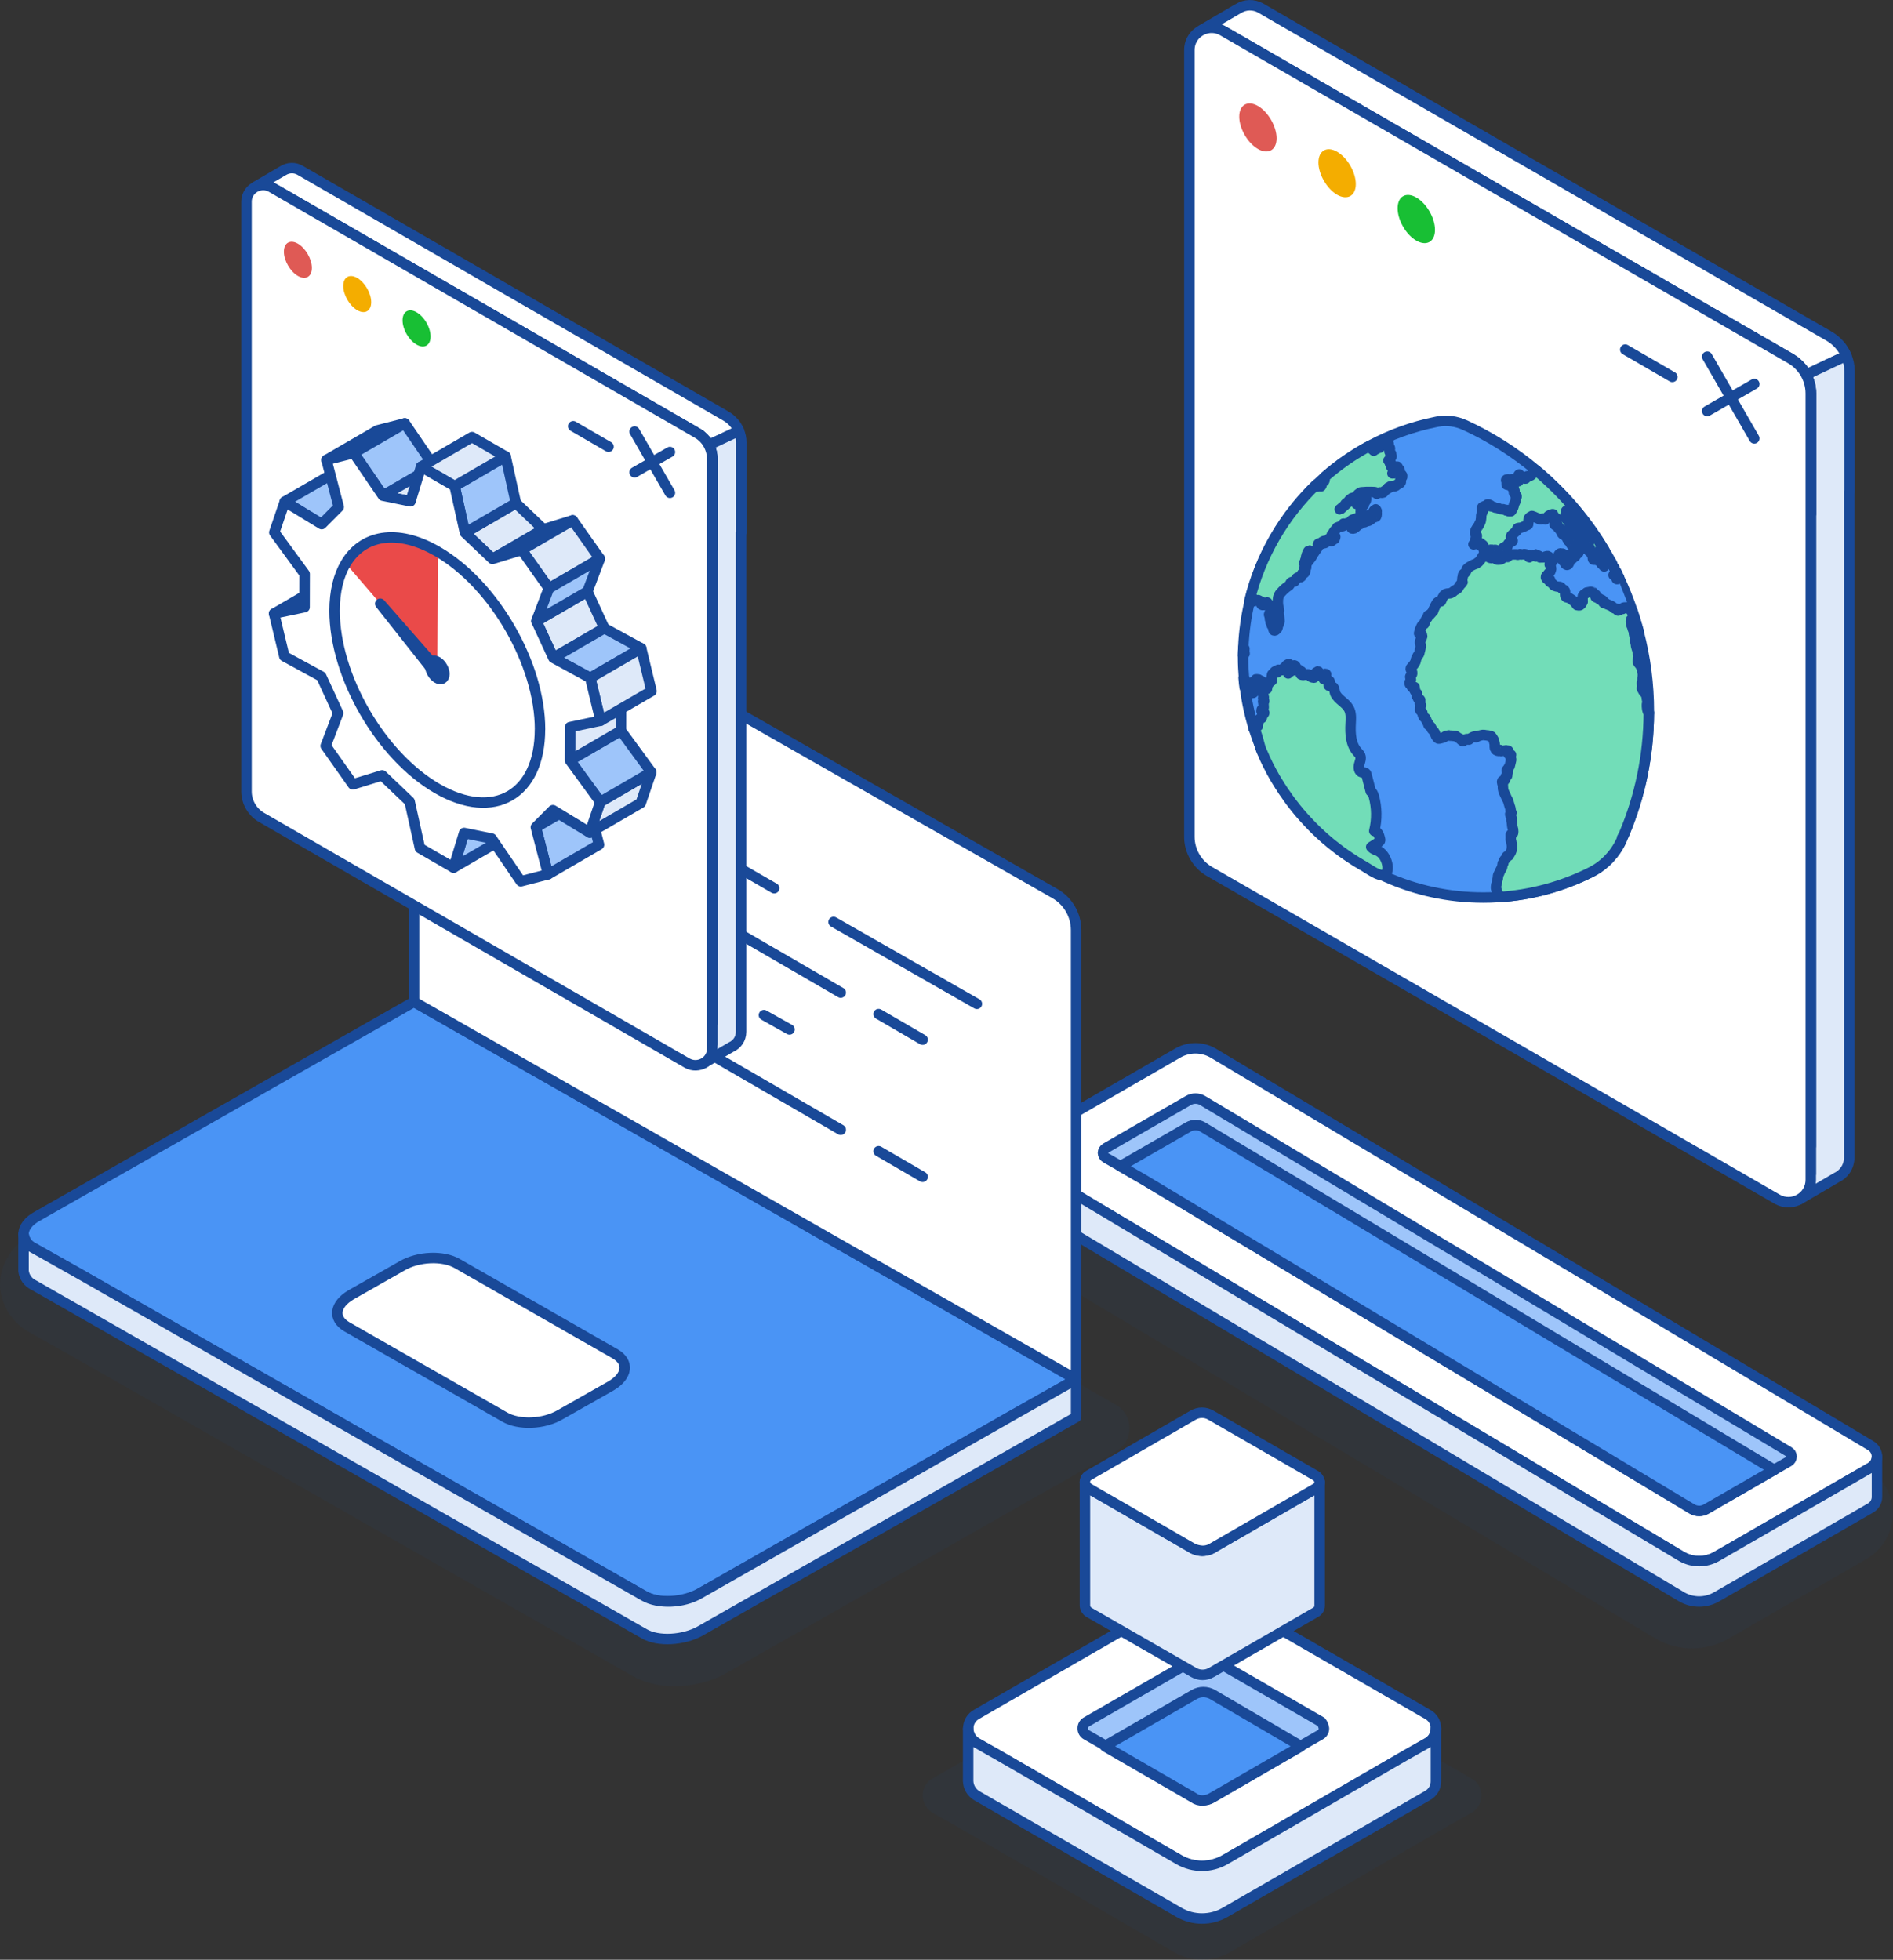
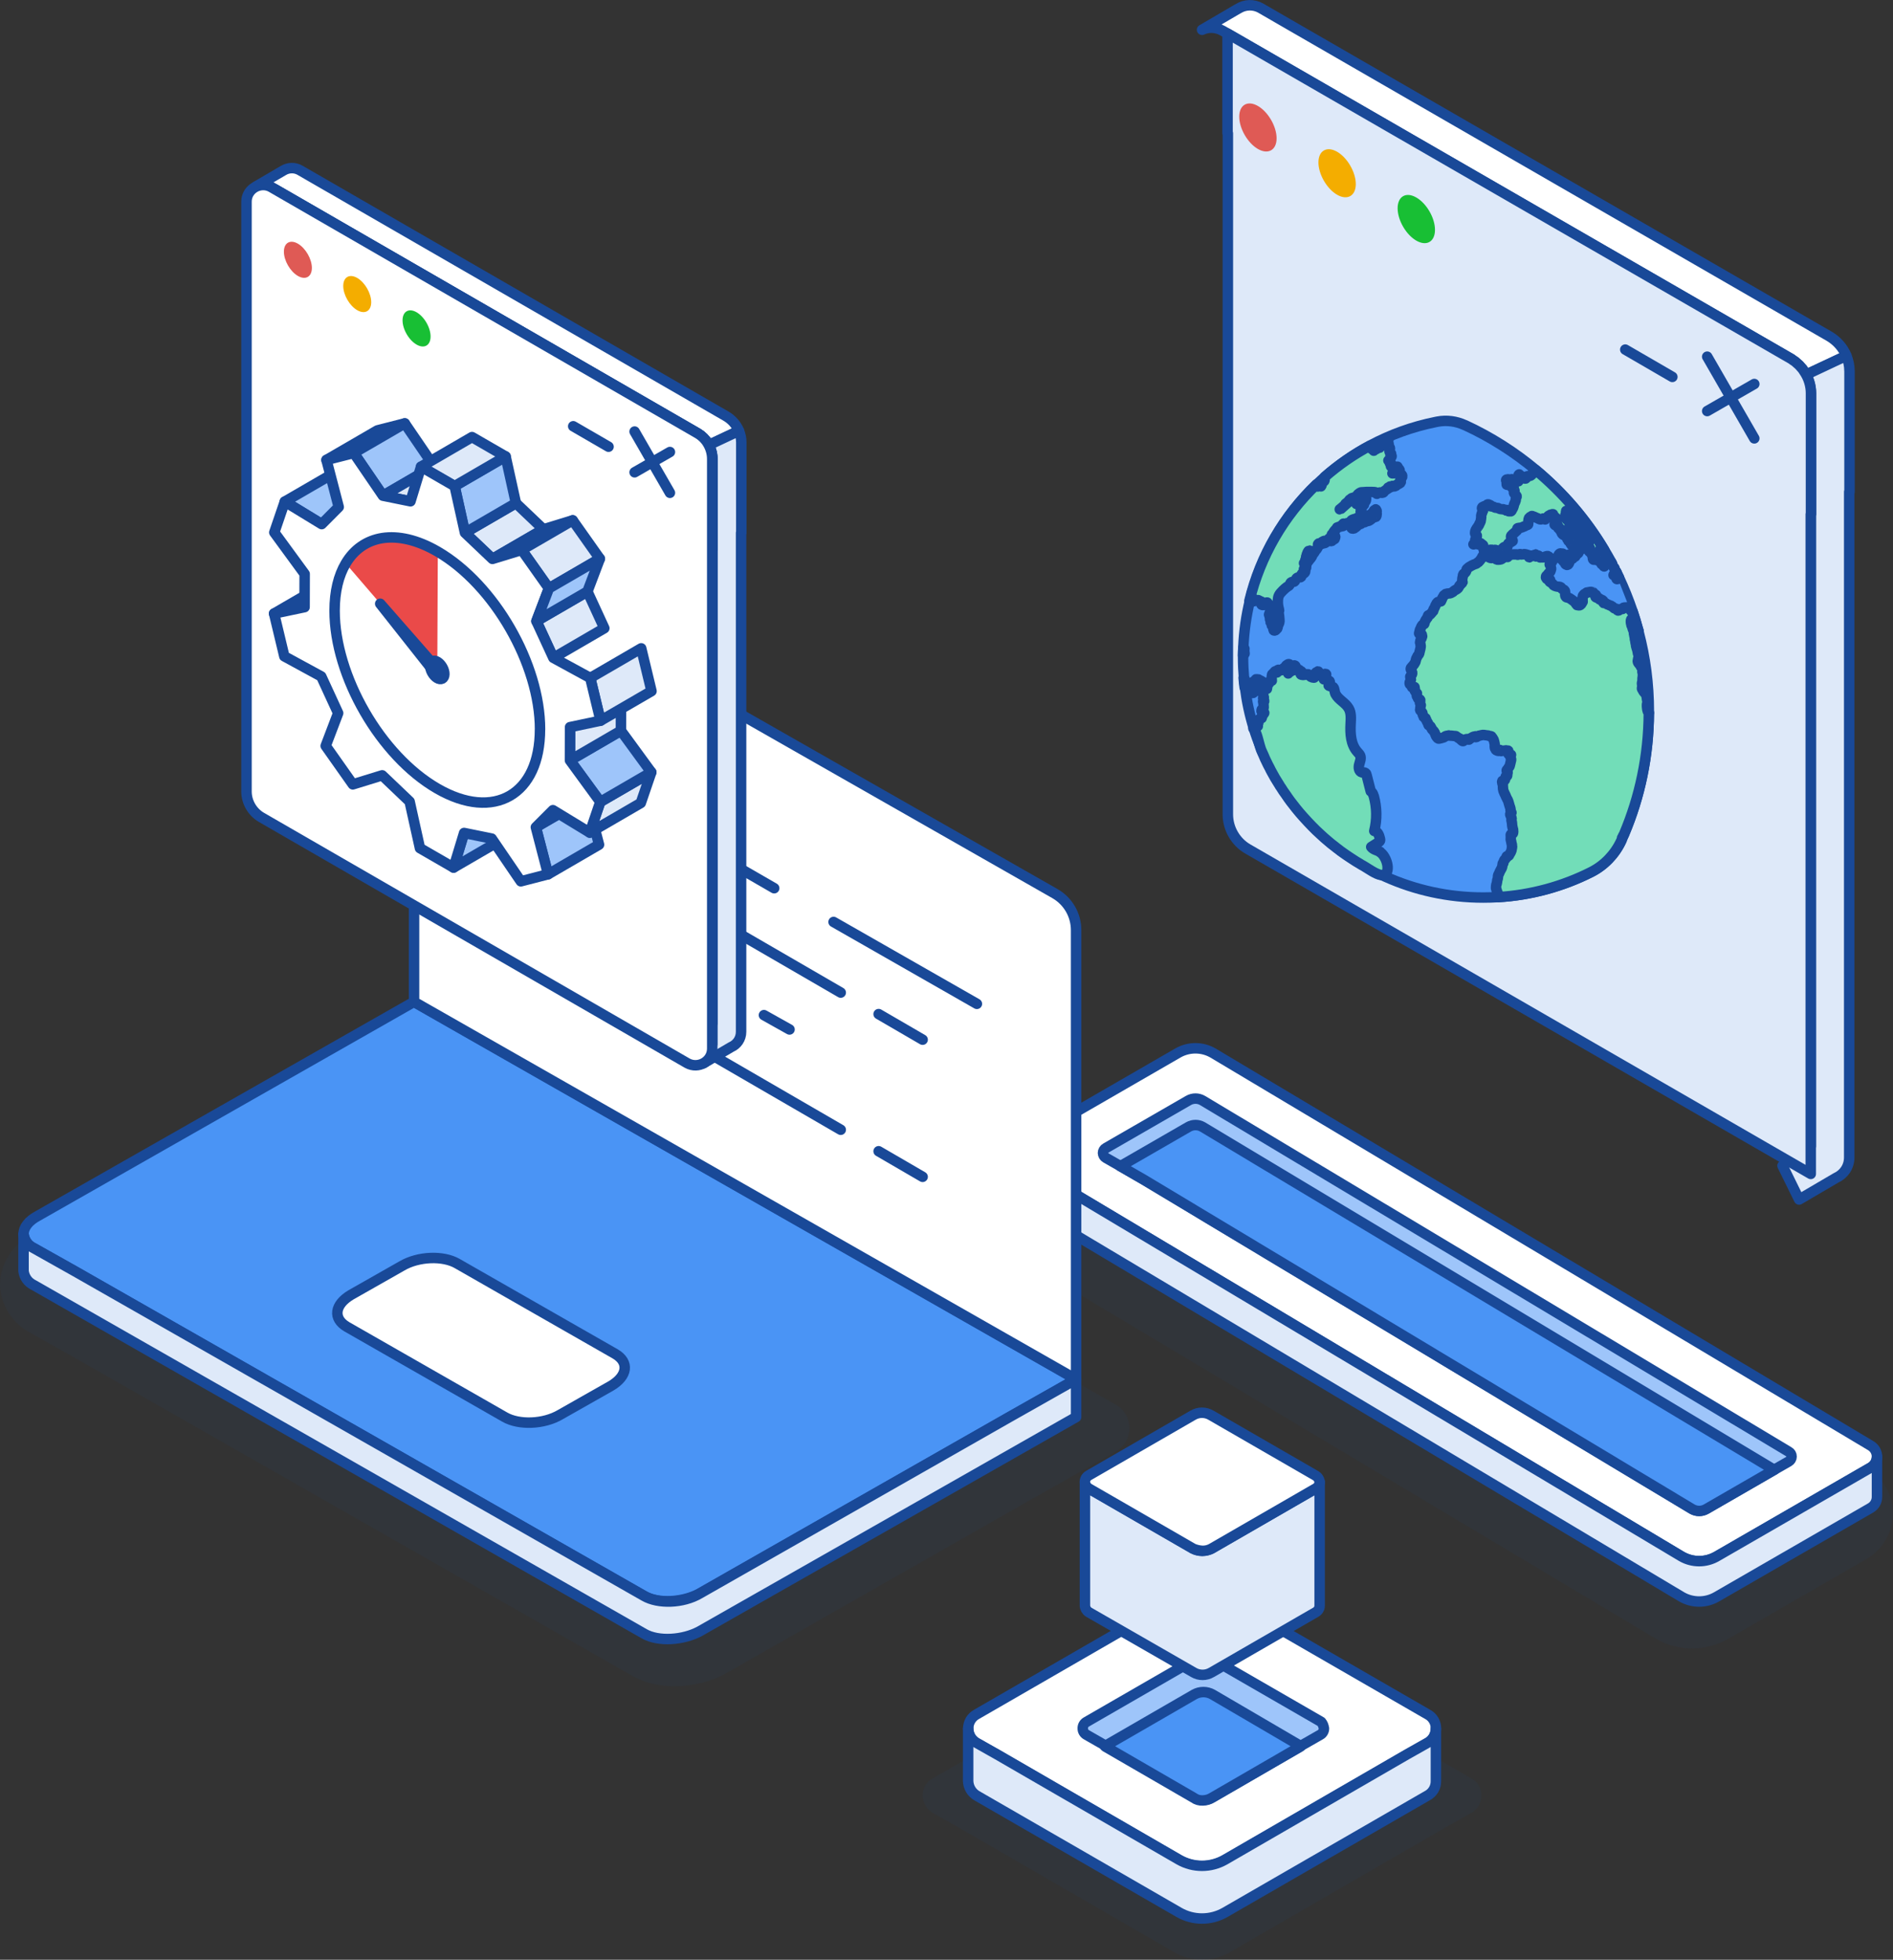
<svg xmlns="http://www.w3.org/2000/svg" id="Layer_1" width="435.75" height="451.2" viewBox="0 0 435.75 451.2">
  <rect x="0" y="0" width="435.75" height="451.2" fill="#333333" stroke="none" />
  <defs>
    <style>.cls-1{fill:#4a94f5;}.cls-1,.cls-2,.cls-3,.cls-4,.cls-5,.cls-6,.cls-7{stroke:#194998;stroke-linecap:round;stroke-linejoin:round;stroke-width:2.41px;}.cls-8{fill:#f4ad00;}.cls-8,.cls-9,.cls-10,.cls-11,.cls-12{stroke-width:0px;}.cls-9{fill:#18bf34;}.cls-2,.cls-11{fill:#194998;}.cls-3{fill:#dee9f9;}.cls-4{fill:#9ec5fa;}.cls-10{fill:#ea4a49;}.cls-5{fill:#72ddb8;}.cls-11{opacity:.07;}.cls-12{fill:#df5a55;}.cls-6{fill:none;}.cls-7{fill:#fff;}</style>
  </defs>
  <path class="cls-11" d="m389.53,379.54c-2.93,0-5.82-.77-8.36-2.24l-132.56-79.2-3.2-1.85c-3.75-2.14-6.09-6.2-6.06-10.56-.04-4.25,2.31-8.32,6.11-10.49l31.74-18.33c2.55-1.47,5.43-2.24,8.36-2.24s5.82.77,8.35,2.23l135.84,81.1c1.82,1.07,3.33,2.59,4.37,4.42,3.33,5.79,1.33,13.22-4.47,16.56l-31.78,18.35c-2.54,1.46-5.43,2.24-8.36,2.24Z" />
  <g id="Group_4635">
    <g id="Group_4632">
      <g id="Group_57-3">
        <g id="Group_56-5">
          <g id="Group_55-5">
            <path id="Path_5102" class="cls-7" d="m239.34,270.09l147.76,88.28c2.49,1.43,5.55,1.43,8.04,0l31.81-18.36-147.75-88.28c-2.49-1.43-5.56-1.43-8.05,0l-31.81,18.36Z" />
          </g>
        </g>
        <g id="Group_56-6">
          <g id="Group_55-6">
            <path id="Path_5103" class="cls-7" d="m234.24,265.45c0,1.05.55,2.01,1.46,2.53l3.64,2.1,147.76,88.28c2.49,1.43,5.55,1.43,8.04,0l31.81-18.36,3.64-2.1c1.4-.81,1.88-2.6,1.08-4-.26-.45-.63-.82-1.08-1.08l-151.39-90.39c-2.49-1.43-5.56-1.43-8.05,0l-35.45,20.47c-.91.52-1.47,1.49-1.46,2.54Z" />
          </g>
        </g>
      </g>
      <path id="Path_5104" class="cls-3" d="m234.24,265.45v9.28c0,1.05.55,2.02,1.46,2.54l151.4,90.38c2.49,1.44,5.56,1.44,8.04,0l35.45-20.46c.91-.52,1.47-1.49,1.47-2.54v-9.28c0,1.05-.56,2.02-1.47,2.53l-3.64,2.1-31.81,18.36c-2.49,1.43-5.55,1.43-8.04,0l-147.76-88.28-3.64-2.1c-.91-.52-1.47-1.49-1.46-2.53Z" />
    </g>
    <g id="Group_4633">
      <path id="Path_5105" class="cls-4" d="m253.9,265.45c0,.46.25.89.65,1.12l3.34,1.91.14.07,5.42,3.13,126.04,75.73c1.01.59,2.26.59,3.27,0l10.09-5.82,5.42-3.13.14-.07,3.34-1.91c.4-.23.65-.66.65-1.12.01-.47-.24-.9-.65-1.12l-134.94-80.87c-1-.58-2.24-.58-3.25,0l-18.99,10.95c-.41.22-.67.65-.68,1.12Z" />
      <path id="Path_5106" class="cls-1" d="m257.9,268.51l.14.07,5.42,3.13,126.04,75.73c1.01.59,2.26.59,3.27,0l10.09-5.82,5.42-3.13.14-.07-131.6-78.96c-1-.58-2.24-.58-3.25,0l-15.67,9.04Z" />
    </g>
  </g>
  <path class="cls-11" d="m155.3,388.24c-3.69,0-7.08-.84-9.8-2.42L16.42,312.17l-9.37-5.27c-3.87-1.97-6.53-5.83-7-10.16l-.05-.48v-.48c0-4.88,2.85-9.23,7.82-11.95l89.89-51.17,159.14,90.75c4.19,2.39,4.18,8.43-.02,10.8l-19.72,11.17-70.18,39.99c-3.39,1.84-7.53,2.86-11.63,2.86Z" />
  <g id="Group_4775">
    <path id="Path_5301" class="cls-1" d="m247.71,317.56l-15.69,8.88-70.94,40.43c-3.82,2.07-9.56,2.46-12.81.57L17.47,292.82l-9.75-5.48c-1.28-.6-2.15-1.82-2.3-3.22,0-1.5,1.14-3.02,3.25-4.15l86.62-49.31,152.41,86.91Z" />
    <path id="Path_5303" class="cls-7" d="m116.18,326.26l-36.33-20.78c-3.25-1.9-2.87-5.1.96-7.37l11.66-6.62c3.82-2.27,9.56-2.46,12.81-.56l36.33,20.78c3.25,1.89,2.87,5.1-.96,7.37l-11.66,6.61c-3.83,2.27-9.56,2.45-12.81.57Z" />
    <path id="Path_5304" class="cls-3" d="m247.71,317.56v8.7l-86.63,49.31c-3.82,2.08-9.56,2.46-12.81.57L7.72,295.85c-1.27-.6-2.14-1.82-2.3-3.21v-8.51c.15,1.4,1.02,2.62,2.3,3.21l9.75,5.48,130.8,74.63c3.25,1.89,8.99,1.7,12.81-.57l70.94-40.43,15.69-8.88Z" />
  </g>
  <path class="cls-7" d="m247.71,317.56v-103.4c0-3.49-1.86-6.7-4.89-8.43L102.69,125.82c-3.29-1.87-7.38.5-7.38,4.28v100.56l152.4,86.9Z" />
  <g id="Group_4779">
    <path id="Path_5312" class="cls-6" d="m191.88,212.27l32.99,18.85" />
    <path id="Path_5313" class="cls-6" d="m153.7,190.36l24.51,14.14" />
    <path id="Path_5314" class="cls-6" d="m126.13,174.33l12.96,7.3" />
    <path id="Path_5315" class="cls-6" d="m202.25,233.48l10.13,5.89" />
    <path id="Path_5316" class="cls-6" d="m158.18,208.03l35.35,20.5" />
    <path id="Path_5317" class="cls-6" d="m126.13,189.41l21.92,12.73" />
    <path id="Path_5318" class="cls-6" d="m202.25,265.06l10.13,5.89" />
    <path id="Path_5319" class="cls-6" d="m158.18,239.61l35.35,20.5" />
    <path id="Path_5320" class="cls-6" d="m126.13,220.99l21.92,12.73" />
    <path id="Path_5321" class="cls-6" d="m175.85,233.72l5.89,3.3" />
    <path id="Path_5322" class="cls-6" d="m143.57,214.86l22.62,12.96" />
    <path id="Path_5323" class="cls-6" d="m126.13,204.97l7.78,4.48" />
  </g>
  <path class="cls-7" d="m170.1,99.21l-6.94,3.26c-.12-.21-.24-.4-.37-.59-.14-.26-.33-.5-.55-.72-.18-.23-.4-.45-.63-.63-.23-.23-.46-.41-.72-.55-.12-.1-.23-.18-.35-.24L63.33,43.6l-.85-.49c-.31-.18-.63-.31-.94-.39-.9-.26-1.83-.15-2.61.22l6.14-3.59.14-.08c1.12-.69,2.59-.8,3.89-.05,0,.01.01.01.01.01l3.41,1.97,94.65,54.64c1.33.79,2.36,1.98,2.93,3.36Z" />
  <path class="cls-3" d="m170.64,101.81v20.9l-.05-.02v114.86c0,1.64-.97,2.94-2.27,3.51l-6.38,3.74-2.86-5.83,4.88-3.36v-109.06l.02.02v-20.9c0-1.12-.3-2.22-.82-3.21l6.93-3.26c.35.82.55,1.72.55,2.62Z" />
  <path class="cls-3" d="m163.99,105.68v20.9l-.04-.03v113.84l-97.12-56.07c-2.12-1.22-3.45-3.54-3.45-5.97V60.82l-.05-.03v-17.19l97.21,56.12c.12.06.23.14.35.24.26.14.49.32.72.55.23.18.45.4.63.63.22.22.41.46.55.72.77,1.11,1.2,2.43,1.2,3.81Z" />
  <path class="cls-7" d="m163.95,105.69v135.73c0,2.95-3.18,4.79-5.77,3.35l-97.98-56.57c-2.12-1.22-3.46-3.54-3.46-5.97V46.44c0-2.6,2.47-4.32,4.8-3.72.31.08.63.21.94.39l.85.49,97.17,56.12c.13.08.26.15.39.24.26.17.49.35.72.55.23.19.44.41.63.63.21.23.39.46.55.72.73,1.11,1.16,2.45,1.16,3.82Z" />
  <path class="cls-6" d="m146.08,99.36l8.13,14.1" />
  <path class="cls-6" d="m154.21,104.07l-8.13,4.67" />
  <path class="cls-6" d="m131.95,98.14l8.13,4.71" />
  <path class="cls-8" d="m82.23,63.99c-1.77-1.02-3.22-.2-3.22,1.85s1.45,4.55,3.22,5.58c1.77,1.02,3.22.2,3.22-1.85s-1.45-4.55-3.22-5.58Z" />
  <path class="cls-9" d="m98.17,79.56c1.26-.73,1.26-3.08,0-5.26-1.26-2.18-3.3-3.36-4.56-2.63-1.26.73-1.26,3.08,0,5.26,1.26,2.18,3.3,3.36,4.56,2.63Z" />
  <path class="cls-12" d="m68.57,56.1c-1.77-1.02-3.22-.2-3.22,1.85s1.45,4.55,3.22,5.58c1.77,1.02,3.22.2,3.22-1.85s-1.45-4.55-3.22-5.58Z" />
  <polygon class="cls-4" points="63.09 141.26 74.82 134.44 81.84 132.97 70.11 139.79 63.09 141.26" />
  <polygon class="cls-4" points="106.83 191.78 118.57 184.96 116.14 192.93 104.41 199.75 106.83 191.78" />
  <polygon class="cls-4" points="123.35 190.46 135.08 183.65 137.89 194.47 126.16 201.29 123.35 190.46" />
  <polygon class="cls-4" points="65.56 115.49 77.29 108.68 85.78 113.85 74.05 120.67 65.56 115.49" />
  <polygon class="cls-3" points="127.28 186.53 139.01 179.71 135.08 183.65 123.35 190.46 127.28 186.53" />
  <polygon class="cls-3" points="75.15 105.9 86.88 99.09 93.17 97.48 81.44 104.3 75.15 105.9" />
  <polygon class="cls-4" points="81.44 104.3 93.17 97.48 99.88 107.31 88.15 114.13 81.44 104.3" />
  <polygon class="cls-3" points="88.15 114.13 99.88 107.31 106.22 108.6 94.49 115.42 88.15 114.13" />
  <polygon class="cls-3" points="138.18 184.62 149.92 177.8 147.5 184.88 135.77 191.7 138.18 184.62" />
  <polygon class="cls-4" points="131.2 175.06 142.93 168.24 149.92 177.8 138.18 184.62 131.2 175.06" />
  <polygon class="cls-3" points="131.22 167.41 142.95 160.59 142.93 168.24 131.2 175.06 131.22 167.41" />
  <polygon class="cls-3" points="107.03 122.66 118.76 115.84 125.09 121.87 113.36 128.68 107.03 122.66" />
  <polygon class="cls-4" points="104.65 111.92 116.39 105.1 118.76 115.84 107.03 122.66 104.65 111.92" />
  <polygon class="cls-3" points="96.92 107.45 108.65 100.63 116.39 105.1 104.65 111.92 96.92 107.45" />
  <polygon class="cls-3" points="123.48 143.01 135.22 136.19 139.11 144.64 127.38 151.46 123.48 143.01" />
-   <polygon class="cls-4" points="127.38 151.46 139.11 144.64 147.6 149.27 135.87 156.09 127.38 151.46" />
  <polygon class="cls-3" points="135.87 156.09 147.6 149.27 149.97 159.12 138.24 165.93 135.87 156.09" />
  <polygon class="cls-4" points="113.36 128.68 125.09 121.87 131.83 119.8 120.1 126.62 113.36 128.68" />
  <polygon class="cls-3" points="120.1 126.62 131.83 119.8 138.08 128.64 126.35 135.46 120.1 126.62" />
  <polygon class="cls-7" points="104.65 111.92 107.03 122.66 113.36 128.68 120.1 126.62 126.35 135.46 123.48 143.01 127.38 151.46 135.87 156.09 138.24 165.93 131.22 167.41 131.2 175.06 138.18 184.62 135.77 191.7 127.28 186.53 123.35 190.46 126.16 201.29 119.89 202.91 113.18 193.07 106.83 191.78 104.41 199.75 96.67 195.28 94.29 184.54 87.97 178.51 81.22 180.59 74.97 171.73 77.84 164.19 73.95 155.74 65.45 151.11 63.09 141.26 70.11 139.79 70.13 132.14 63.14 122.58 65.56 115.49 74.05 120.67 77.97 116.73 75.15 105.9 81.44 104.3 88.15 114.13 94.49 115.42 96.92 107.45 104.65 111.92" />
  <polygon class="cls-4" points="126.35 135.46 138.08 128.64 135.22 136.19 123.48 143.01 126.35 135.46" />
  <path class="cls-10" d="m100.78,127.03l-.12,27.21-21.07-24.51c1.92-3.26,4.84-5.27,8.41-5.84,3.67-.57,8.01.37,12.67,3.06.04.02.08.05.12.07Z" />
  <polygon class="cls-2" points="101.13 154.54 87.52 139 100.48 155.4 101.13 154.54" />
  <path class="cls-2" d="m101.6,153.25c.74,1.03.91,2.3.39,2.85-.52.55-1.54.16-2.28-.87-.74-1.03-.91-2.3-.39-2.85.52-.55,1.54-.16,2.28.87Z" />
  <path class="cls-6" d="m124.3,167.91c0,15.07-10.58,21.19-23.64,13.65-13.05-7.54-23.64-25.88-23.64-40.95,0-4.45.92-8.11,2.56-10.88,1.92-3.26,4.84-5.27,8.41-5.84,3.67-.57,8.01.37,12.67,3.06.04.02.08.05.12.07,13.02,7.6,23.53,25.86,23.53,40.89Z" />
  <path class="cls-7" d="m425.02,81.92l-9.25,4.34c-.15-.27-.33-.53-.5-.79-.19-.34-.45-.67-.74-.96-.24-.31-.53-.6-.84-.84-.31-.31-.62-.55-.96-.74-.15-.14-.31-.24-.46-.33L282.57,7.73l-1.13-.65c-.41-.24-.84-.41-1.25-.51-1.2-.34-2.44-.21-3.49.29l8.19-4.79.19-.1c1.49-.93,3.45-1.06,5.19-.07,0,.02.02.02.02.02l4.55,2.63,126.28,72.9c1.77,1.05,3.14,2.64,3.91,4.48Z" />
  <path class="cls-3" d="m425.74,85.39v27.88l-.07-.03v153.25c0,2.19-1.3,3.92-3.02,4.69l-8.51,4.99-3.82-7.78,6.51-4.49V118.4l.03.03v-27.88c0-1.5-.4-2.96-1.1-4.29l9.24-4.35c.47,1.1.73,2.29.73,3.49Z" />
  <path class="cls-3" d="m416.87,90.55v27.88l-.05-.03v151.88l-129.58-74.81c-2.83-1.63-4.6-4.72-4.6-7.97V30.7l-.07-.03V7.73l129.7,74.87c.15.09.31.19.46.33.34.19.65.43.96.74.31.24.6.53.84.84.29.29.55.62.74.96,1.03,1.48,1.6,3.25,1.6,5.08Z" />
-   <path class="cls-7" d="m416.82,90.57v181.09c0,3.93-4.24,6.39-7.69,4.46l-130.73-75.48c-2.83-1.63-4.62-4.72-4.62-7.97V11.52c0-3.47,3.3-5.77,6.4-4.96.41.1.84.27,1.25.51l1.13.65,129.65,74.87c.17.1.34.21.52.33.34.22.65.46.96.74.31.26.58.55.84.84.27.31.51.62.74.96.98,1.48,1.55,3.26,1.55,5.1Z" />
  <path class="cls-6" d="m392.98,82.12l10.84,18.81" />
  <path class="cls-6" d="m403.82,88.41l-10.84,6.23" />
  <path class="cls-6" d="m374.12,80.49l10.84,6.29" />
  <path class="cls-8" d="m307.79,34.94c-2.36-1.36-4.3-.26-4.3,2.46s1.94,6.08,4.3,7.44c2.36,1.36,4.3.26,4.3-2.46s-1.94-6.08-4.3-7.44Z" />
-   <path class="cls-9" d="m329.06,55.7c1.68-.97,1.68-4.11,0-7.02-1.68-2.91-4.4-4.48-6.08-3.51-1.68.97-1.68,4.11,0,7.02,1.68,2.91,4.4,4.48,6.08,3.51Z" />
+   <path class="cls-9" d="m329.06,55.7c1.68-.97,1.68-4.11,0-7.02-1.68-2.91-4.4-4.48-6.08-3.51-1.68.97-1.68,4.11,0,7.02,1.68,2.91,4.4,4.48,6.08,3.51" />
  <path class="cls-12" d="m289.56,24.4c-2.36-1.36-4.3-.26-4.3,2.46s1.94,6.08,4.3,7.44c2.36,1.36,4.3.26,4.3-2.46s-1.94-6.08-4.3-7.44Z" />
  <path class="cls-6" d="m372.31,132.26c-.04-.1-.08-.19-.11-.27" />
  <path class="cls-1" d="m372.49,132.61c.06.11.11.25.19.38,1.18,2.52,2.23,5.13,3.13,7.8.46,1.39.9,2.82,1.28,4.25" />
  <path class="cls-1" d="m377.12,145.19c.04.11.06.23.08.34,1.54,5.83,2.35,11.97,2.35,18.29v.31c-.04,9.9-2.06,19.32-5.68,27.88-.02.02-.02.04-.02.06-.17.4-.34.8-.53,1.18,0,.02-.02.06-.02.1,0,.02-.01.03-.02.05-1.48,3.23-4.02,5.89-7.19,7.47-6.45,3.22-13.62,5.22-21.21,5.67-1.14.08-2.29.11-3.43.11-8.05,0-15.69-1.72-22.56-4.81-.31-.13-.59-.27-.88-.42-1.39-.63-2.73-1.33-4.04-2.1-.31-.15-.61-.34-.9-.53-.53-.31-1.07-.63-1.6-.99-.27-.15-.51-.32-.76-.5-.5-.32-.99-.67-1.47-1.01-.36-.25-.72-.51-1.07-.8-.35-.23-.67-.53-1.04-.81-.25-.19-.5-.38-.74-.58-.79-.67-1.6-1.33-2.34-2.05-.67-.59-1.32-1.22-1.94-1.87-.69-.69-1.35-1.41-2-2.14-.59-.65-1.14-1.32-1.7-2-.84-1.03-1.62-2.08-2.35-3.17-.4-.55-.78-1.11-1.13-1.68-.11-.13-.21-.29-.29-.44-.36-.55-.71-1.13-1.05-1.7-.25-.44-.5-.88-.74-1.33-.08-.15-.17-.31-.25-.46-.1-.19-.21-.4-.29-.59-.26-.46-.5-.94-.71-1.41-.22-.47-.45-.93-.65-1.41-.15-.31-.29-.63-.42-.93-.1-.23-.19-.44-.27-.69-.63-1.49-1.18-3.01-1.66-4.58-.95-3.05-1.62-6.2-2.02-9.42-.1-.71-.17-1.43-.23-2.14-.13-1.56-.21-3.15-.21-4.75v-.44c0-.63.04-1.24.06-1.85.15-3.7.67-7.3,1.51-10.77,2.52-10.39,7.97-19.62,15.41-26.77.61-.59,1.24-1.16,1.87-1.72v-.02c3.18-2.78,6.69-5.22,10.47-7.23,4.61-2.46,9.63-4.29,14.93-5.36.16-.03.33-.07.49-.1,2.14-.41,4.36-.11,6.34.81h.03c5.89,2.72,11.36,6.19,16.28,10.31,6.22,5.19,11.54,11.38,15.71,18.36.57.93,1.13,1.91,1.66,2.88.06.11.13.25.19.38" />
  <path class="cls-6" d="m372.12,131.86c-.04-.1-.1-.19-.13-.29" />
  <path class="cls-6" d="m371.65,130.85s-.04-.04-.04-.06c-.04-.02-.04-.06-.06-.08s-.02-.06-.04-.08" />
  <path class="cls-5" d="m339.29,125.32l-.04-.04s.04-.1.08-.17c.06-.06.1-.08.11-.15.04-.06.06-.1.08-.19.02-.11.02-.23.06-.44.11-.31.11-.34.17-.44.02-.06.06-.1.11-.19q.13-.25.11-.34s-.02-.04-.04-.08t-.08-.06h-.02c-.1,0-.13-.04-.17-.1-.1-.17-.11-.36-.11-.36v-.04s.02-.44.1-.57c.04-.13.1-.23.19-.34,0-.04.04-.08.06-.13.06-.1.15-.19.23-.32.04-.06.13-.19.19-.29.11-.13.17-.27.21-.42.06-.13.11-.23.19-.36.13-.29.15-.36.17-.65l.02-.1c.02-.19.06-.34.06-.48-.02-.11-.02-.27,0-.4.02-.19.1-.4.17-.51l.06-.32c.06-.17.1-.23.17-.25l.02-.04s-.04-.04-.1-.1c-.02-.08-.08-.15-.11-.25-.1-.21-.04-.32.06-.4v-.04c.1-.08.25-.11.44-.17v-.04c.1,0,.21.02.27,0,.06,0,.08.02.08.02.04-.13.1-.23.34-.4.08-.04.15-.06.23-.04l.1.04c.06,0,.11.06.23.1.11.04.19.06.21.13.04.04.02.08,0,.1v.06s0,.04.06.04c.04,0,.08-.02.15,0,.06,0,.15.02.27.06.13.02.23.04.32.11.1.02.17.08.21.1.08.02.19.06.32.06.11.02.21,0,.27.02.11.04.17.06.21.1.06.06.25.11.48.17.13,0,.27.04.38.04.19-.04.31.02.4.06l.11.04s.06.06.08.06c.08.02.13.08.21.1.06.02.11,0,.11-.06.04,0,.1-.08.15-.06.04.02.06.06.11.11.02.04.1.1.11.1.1.1.19.13.32.13.1-.02.15-.04.23-.02.19.06.25-.04.32-.17v-.08c.06-.02.06-.06.08-.11.11-.17.21-.32.29-.51.08-.17.11-.38.15-.55l.06-.19c.04-.13.1-.23.15-.36.06-.1.13-.23.15-.36.08-.21.1-.23.06-.31.02-.04.04-.11.02-.19.04-.21.08-.27.19-.5.08-.17-.11-.34-.25-.46h-.04c-.1-.1-.11-.15-.19-.27-.04-.02-.06-.06-.1-.11-.1-.17-.02-.29.04-.38.06-.08.06-.1.06-.19q.06-.04-.04-.08s-.1-.06-.17-.15c-.11-.11-.11-.19-.06-.29.02-.04.06-.04.08-.13h-.04s-.08.06-.15.04c-.1,0-.13-.08-.19-.13-.02-.04,0-.08-.06-.13-.04-.04-.06-.08-.11-.1-.04-.06-.1-.1-.21-.21-.17-.19-.17-.15-.21-.17-.04.04-.08.02-.15,0-.1,0-.17,0-.21.02-.02-.02-.08.02-.17-.02-.17,0-.13-.13-.11-.25,0-.04.02-.1-.02-.15,0-.15.06-.21.11-.27-.13-.04-.17-.15-.21-.31-.02-.1-.02-.11,0-.15.06-.1.15-.11.31-.11l.04-.02s.1.02.17,0c.1.04.29.04.5.04.11-.02.17-.04.21-.06.11,0,.15-.04.34.06.21.06.21.13.25.21.02.04.02.08.02.08t.04.06c.06,0,.11.04.19-.02.06-.04.11-.02.21,0l.34.1c.06.02.17.02.21-.04t.02-.08c0-.11,0-.15.06-.21l.02-.13q.04-.19.08-.29s-.04,0-.04-.04c-.06-.06-.1-.1-.13-.34-.04-.27-.02-.32.06-.38l.02-.04s.08-.06.08-.06c.02.02.06.06.08.11.04.04.06.08.13.1.02.04.04.04.08.06.06.02.13.04.21.17.04,0,.06.04.04.13.04.04,0,.06-.02.1-.02,0-.04.02-.04.06,0,.02,0,.04.06.06.02,0,.08-.02.13,0,.04,0,.1-.02.17.02.08.02.17.04.25.11l.25.04c.08.04.11,0,.13,0,.04-.02.06-.04.06-.04,0-.06-.02-.1-.02-.13-.04-.11.06-.17.13-.21.02-.04.04-.04.06-.08.08-.08.42-.13.57-.1.13,0,.32-.1.44-.17.08-.06.34-.29.38-.42l.06-.25c.04-.06.06-.13.1-.27.02-.15.08-.21.17-.17h.15c.1-.08.15-.08.23-.08h.06c6.22,5.19,11.54,11.38,15.71,18.36h-.02c-.04.06-.08.06-.13.04-.08-.02-.13-.04-.19-.1h-.04c-.06-.02-.15-.15-.25-.29-.04-.02-.06-.06-.08-.11-.04-.04-.08-.06-.08-.06t-.04.08l-.06.38c-.02.08.02.17.08.29,0,.04,0,.11.04.15.04.13.1.17.15.27.02.04.06.06.08.13.02.06.11.27.19.51.02.08.06.11.08.15.02.08.04.17.08.29,0,.11.04.13.11.13.02.04.06.06.1.08.04.08.1.19.13.34l-.02.02s.06.06.1.13c.02.04.04.08.1.21.04.1.08.1.13.11.04.02.1.08.19.13.11.1.1.23.04.27-.02.1-.13.19-.25.15-.04,0-.06-.06-.08-.1-.04,0-.06-.06-.13-.08-.1-.06-.1-.13-.17-.19l-.08-.13c0,.08.04.19.06.27.02.04.04.13.04.17.02.19.06.19.06.34-.04.1-.06.17-.08.17-.06.1-.15.04-.21-.06l-.08-.13c-.02-.1-.04-.13-.06-.17-.06-.1-.1-.1-.15-.08l-.11-.02c-.1-.04-.13-.19-.13-.34-.02-.08.02-.17-.02-.27,0-.04-.04-.1-.04-.1-.04,0-.08.04-.11.02-.04.02-.08.06-.11.04-.08.02-.13,0-.21-.06-.02,0-.04-.06-.08-.06-.06-.02-.1-.06-.15-.1-.06-.04-.15-.13-.23-.11-.11.04-.17-.02-.25-.02t-.06-.04c-.08,0-.13-.04-.21-.1-.08,0-.1-.06-.17-.08-.04,0-.06.1-.06.1l-.02.08-.08-.02c-.15-.08-.13-.31-.15-.42.02-.08,0-.11-.02-.19-.02-.08-.02-.17-.06-.23-.04-.29-.06-.29-.21-.48l-.04-.02c-.04-.08-.1-.17-.11-.25-.06-.04-.11-.13-.11-.13-.1-.04-.15-.04-.25-.13-.08-.11-.21-.29-.15-.53.02-.15.1-.13.13-.13.02.02.06.04.08.08l.04.02s.04,0,.06-.04c.04-.02,0-.04,0-.06l.02-.04c-.06-.1-.11-.19-.17-.19-.13-.04-.21-.19-.27-.38,0-.15.02-.25.06-.42l.17-.74c.02-.1,0-.11-.04-.19,0,0-.02-.04,0-.1-.06-.08.02-.13.08-.23.06-.02.13-.08.15-.13.04-.1.06-.13.06-.13l-.11-.04c-.13-.02-.17-.23-.21-.42-.04-.13-.11-.23-.23-.36-.02-.04-.1-.1-.11-.15-.13-.15-.23-.27-.42-.51-.06-.06-.11-.11-.13-.15-.1-.15-.17-.19-.34-.23-.13-.06-.27-.08-.4-.08l-.29-.08c-.11-.04-.15-.04-.17-.1-.02-.04-.02-.08.02-.1l.04-.13c.02-.11,0-.15-.1-.19l-.08-.04c-.11-.1-.19-.19-.27-.34v-.04c-.06-.13-.06-.17-.04-.23q0-.06-.02-.1c0-.06-.06-.19-.21-.32-.08,0-.1-.06-.13-.06-.06-.06-.08-.06-.19-.08-.06-.06-.1-.08-.11-.11-.02-.08,0-.15.04-.23l.04-.17s.02-.06.08-.11c-.06-.06-.11-.17-.13-.38-.08-.17-.08-.21-.08-.21l-.04.11s.02.08,0,.11c0,.04,0,.06-.06.1,0,0-.04.02-.1,0-.08.02-.13-.04-.23-.13-.06-.13-.1-.21-.06-.31-.04-.06-.02-.08-.02-.11-.06.08-.15.17-.19.23h-.06c-.11,0-.1-.15-.1-.27l.02-.1s.02-.06,0-.11c.02-.13.04-.21-.04-.31-.15-.11-.17-.21-.17-.34-.02-.08,0-.11-.04-.15.02-.08.04-.11-.04-.17l-.1-.02s-.04,0-.08.06l-.04.02c-.17.1-.25.13-.4.19-.08.02-.15,0-.17-.02l-.08.02c-.06.1-.08.13,0,.19-.02.02,0,.08,0,.11t.06.06s.04.1.08.23c0,.15,0,.19-.11.23-.04,0-.08.02-.11.06-.04-.02-.08,0-.08,0l-.02.04c0,.11-.04.19,0,.27-.04.06,0,.15-.02.21-.02.08.02.08.08.17.04.06.1.1.13.23.1.21.29.34.38.38.11.11.32.4.42.61.04.15.04.19.02.27l-.02.15c-.02.17.04.29.1.5.02.04,0,.08.04.11.04.17.11.27.15.38.06.1.08.13.1.23.08.1.13.17.23.29.04.08.13.13.17.27.1.1.11.1.15.1.04.02.08.04.11,0,.02,0,.08-.02.11,0l.46.13c.15,0,.19.11.21.31.04.04.02.08-.02.11-.04.1-.13.15-.23.15h-.02c.02.08.02.15.11.25.08.13.29.34.46.36.13.02.21.11.27.17.08.06.08.1.11.15.1.02.11.1.17.15.02.04.06.06.11.1.1.11.11.15.15.17-.02.02.02.04.06.04.06.06.15.19.21.32.04.02.06.06.04.08.1.11.19.31.19.61-.04.31-.08.34-.19.48l-.04.02s-.04.04-.06.02c-.17-.02-.31-.42-.29-.59-.04-.08-.02-.15-.04-.17-.04,0-.1.04-.1.04-.08.04-.13-.02-.17-.08-.08-.02-.1-.06-.17-.06-.1-.04-.11-.15-.11-.23s0-.08-.02-.11t-.08-.02l-.04.02s0,.04-.06.06c-.04.04-.04.1-.1.19-.06.1-.13.19-.27.38l-.02.04c-.04.06-.04.1-.08.11.02.02.04.06.06.13.02.11,0,.15.08.17.04,0,.06.04.1.1,0,.04.04.04.1.1.08.04.13.1.23.19.08.08.06.15-.04.25,0,.02-.06.1-.08.19-.02.23-.02.25-.08.29,0,0-.04.02-.04.06-.06.06-.13.08-.15.08-.08-.02-.1-.08-.13-.08h-.04s-.02-.02-.04.02c-.04.02-.06.08-.08.08q-.06.06-.13.23l-.04.19s.02.06,0,.15c0,.02-.06.11-.13.1,0,0-.02-.02-.02-.04t-.08-.02s-.04.02-.11.08c0,0-.04.02-.06.1-.08.02-.08.06-.08.06-.02.06-.04.1-.1.19-.08.06-.08.1-.11.08,0,0-.02-.04-.02-.08t-.08-.02h-.02q-.1-.02-.13-.11s.02-.04-.02-.04c-.02-.06-.04-.1-.04-.13l-.13.08c0,.08-.04.1-.1.17-.04.06-.13.1-.19.25-.08.1-.1.15-.02.32,0,.04-.02.06.02.11.06.21.06.23-.02.4l-.02.04c-.06.15-.11.23-.21.34l-.04.04c-.06.04-.13.06-.25.08-.06-.02-.15-.08-.21-.1-.04-.02-.08-.02-.06-.06-.11-.02-.13-.15-.15-.31-.02-.08-.08-.19-.1-.21-.02-.04-.06-.08-.08-.1,0,0-.02.04-.04.04-.1,0-.17-.1-.25-.23-.02-.04-.08-.13-.1-.17-.08-.02-.11-.08-.19-.11-.08-.1-.21-.21-.29-.29-.06-.08-.1-.1-.11-.1,0,0-.04.02-.08.02l-.04-.02c-.08,0-.1-.06-.11-.13-.02-.06-.06-.1-.08-.13-.08-.1-.06-.25-.02-.34v-.08c.04-.1.13-.19.21-.25t.06-.04h.02s.06-.06.1-.06c.06.02.08.1.08.15l.02.04s.04,0,.04-.04c.1-.1.21-.13.34-.1,0,0,.02.02.08.02.1.02.13.08.17.15.02.06.06.06.08.1.06.1.08.1.15.13.02,0,.06.02.06.02l.15.04c.06,0,.13.04.17,0,.02,0,.06.02.06.02.04,0,.19-.1.25-.15.04-.06.19-.06.31,0,.1.08.17.1.25.08v-.04c.11,0,.36-.1.36-.1l.06.02s.06.02.1-.02c.04.02.1-.04.1-.08l.06-.29c0-.15.08-.11.15-.13h.02s.1-.02.1-.06l.04.02s0-.06-.02-.11c.02-.04-.04-.13-.08-.19-.04-.1-.02-.17.04-.23l.02-.13c.02-.08,0-.1-.04-.17,0,0,.02-.02.02-.08-.04,0-.02-.04-.04-.08-.04-.15-.08-.31-.06-.38.02-.08-.08-.21-.1-.21,0,0-.04-.02-.08.02l-.19-.06c-.08-.02-.1-.1-.08-.17q-.02-.08-.06-.1c-.11-.06-.19-.11-.19-.23l.02-.1c.04-.08.04-.31-.02-.32-.13-.06-.17-.08-.34-.06-.11.02-.13-.04-.13-.06-.04-.06.02-.11.06-.13.02-.04.06-.1.06-.1-.04-.1-.19-.17-.31-.17h-.04c-.06-.02-.08-.17-.08-.29,0-.04.02-.1-.02-.11-.06-.02-.1-.06-.11-.11-.06-.06-.06-.11-.17-.15-.04,0-.1-.02-.08-.1v-.04h-.04l-.19-.06c-.13-.04-.23-.1-.29-.15-.02-.04-.06-.06-.1-.1-.1-.02-.17-.17-.21-.25-.02-.06-.06-.1-.06-.1-.06-.1-.06-.15-.06-.31,0-.04-.04-.08,0-.15l-.06.04c-.08,0-.1-.04-.13-.1,0-.04-.04-.08-.1-.1-.04-.06-.06-.1-.04-.13-.04-.04,0-.1.02-.13.04-.02.06-.06.06-.06,0-.04-.04-.06-.13-.08l-.1-.02s-.11,0-.15,0c-.04-.02-.06-.02-.08-.06-.08-.06,0-.15,0-.19v-.08c.04-.06,0-.15-.04-.19l-.04-.06s-.06-.08-.11-.13c-.04-.06-.04-.1-.04-.13v-.02s0-.06,0-.06c-.06,0-.06.02-.06.08-.02.02-.04.17-.13.19,0,.04-.04.04-.1.04-.08-.02-.17-.1-.19-.1-.08-.04-.15-.11-.13-.25.04-.11.13-.08.21-.1h.02c.08.02.11,0,.15-.04.04-.02.06-.08.08-.13l.02-.13s-.02-.04-.06-.1c.02-.02,0-.04-.06-.11-.08-.13-.08-.21-.06-.4l.02-.1c-.02-.08,0-.11,0-.15.04-.13,0-.17-.1-.25l-.13-.04c-.06-.02-.11-.04-.19-.17-.1-.13-.11-.17-.13-.21,0-.04,0-.11-.06-.21-.02-.11-.04-.11-.08-.13-.04,0-.08.02-.15,0-.04.04-.1.04-.19.06-.17,0-.21.04-.25.08-.08.02-.11.06-.25.13-.15.1-.21.1-.25.15,0,.04-.06.1-.13.19-.1.08-.15.13-.17.21-.04.02-.1.08-.23.23-.1.11-.15.19-.21.15-.04,0-.06-.04-.06-.04-.04-.04-.06-.06-.13-.08-.06-.02-.13-.06-.15-.08l-.08-.02c-.1.08-.19.13-.34.17l-.04.02c-.13.04-.23.04-.32.02-.1-.04-.17-.04-.31-.11-.1-.02-.15-.08-.21-.13-.08-.02-.15-.08-.27-.11-.1-.02-.19-.1-.29-.11-.1-.06-.25-.13-.48-.21l-.13-.04c-.06-.04-.13-.06-.13-.06h-.11s-.08.1-.15.1c-.27.13-.29.15-.38.27-.04.04-.06.08-.1.1-.1.13-.08.19-.11.38,0,.08,0,.13-.04.25l.04.08c-.08.29-.06.4-.08.61.04.19-.13.27-.29.31-.1.02-.21.06-.27.11-.17.13-.32.17-.55.25-.04.04-.11.04-.17.08l-.1.04c-.23.1-.32.13-.61.13l-.1.02c-.27.04-.34.04-.4.13l-.02.15c0,.08.02.19-.08.32-.1.11-.36.32-.67.61-.27.23-.53.42-.61.55-.11.11-.08.23-.08.38.02.1,0,.15.02.27-.02.1.04.13.11.23.08.02.13.06.21.19.02.06.06.1.04.17-.02.08-.1.08-.17.1-.04.02-.08.06-.13.11-.08.1-.21.13-.31.13-.06.04-.11.06-.15.08-.1.02-.1.08-.19.13,0,.08-.06.13-.13.17-.1.13-.1.25-.13.38.04.08,0,.15-.02.27,0,.02-.04.19-.13.17-.04,0-.08-.02-.1-.06-.06-.06-.17-.08-.27-.11-.21.02-.25.06-.31.1,0,0-.04.04-.08.06-.15.11-.19.17-.25.32-.04.15-.17.23-.27.32-.04.04-.08.04-.1.04-.06.06-.13.08-.19.06-.08-.06-.13-.06-.23,0-.19.04-.29.02-.4-.06-.08-.04-.15-.08-.27-.1-.19-.1-.34-.06-.46-.02-.08.02-.13,0-.21.02-.15,0-.17-.02-.21-.02,0-.04-.02-.06-.06-.06-.11,0-.13,0-.23.02l-.1-.02c-.08,0-.13.02-.19.08-.04,0-.04.04-.08.06-.06.02-.1.04-.1.1,0,.02-.06.04-.06.1-.1.08-.13.1-.17.13-.04-.02-.08,0-.15.04-.13.1-.23.08-.31.1t-.06-.02l-.1-.02c-.08-.02-.15-.08-.15-.19s-.02-.19-.17-.34c-.13-.19-.13-.34-.13-.51.04-.08.04-.11,0-.15.04-.11.04-.17,0-.27-.02-.15-.06-.23-.31-.34q-.21-.1-.23-.17l-.04-.08s-.04-.02-.08-.04c-.02,0-.11.06-.15.11-.06.02-.1.06-.13.08-.13.11-.21.13-.29.08l-.1-.04c-.11-.02-.19-.04-.19-.1t-.1-.04c-.08-.06-.11-.06-.23,0l-.11.08c-.13.06-.17.06-.19.06-.02.04-.04.04-.08.06l-.04-.02Z" />
  <path class="cls-5" d="m371,129.84s-.1,0-.13-.04c0-.06,0-.17.04-.32.06.11.13.25.19.38l-.1-.02Z" />
  <path class="cls-5" d="m371.55,130.72h-.04v-.08s.02.06.04.08Z" />
  <path class="cls-5" d="m371.53,132.36l-.11.04.06-.13s.1-.23.19-.32c.04-.02.08-.02.1-.06.06-.02.11-.06.11-.1l.02-.04c.02-.06.04-.11.1-.17.04.1.1.19.13.29-.04.04-.06.11-.13.17-.19.21-.46.32-.46.32Z" />
  <path class="cls-5" d="m372.2,132c.04.08.08.17.11.27-.02,0-.04.04-.06.06-.06.06-.13.06-.13.06-.1,0-.11-.11-.13-.13v-.06s.06-.1.21-.19Z" />
  <path class="cls-5" d="m372.09,132.85c.06-.08.29-.23.4-.25.06.11.11.25.19.38-.06.08-.1.17-.13.19-.1.1-.29.23-.38.15-.04,0-.06-.04-.06-.08-.04-.11-.02-.34-.02-.4Z" />
  <path class="cls-5" d="m376.99,145.51c-.02-.06,0-.11.13-.32.04.11.06.23.08.34-.02-.02-.04,0-.06,0-.1.06-.15.04-.15-.02Z" />
  <path class="cls-5" d="m379.54,164.13c-.04,9.9-2.06,19.32-5.68,27.88-.02.02-.02.04-.02.06-.06.1-.11.17-.19.32l-.11.23c-.19.29-.19.34-.19.5l-.04.13s-.02.06-.02.1c-.03.08-.07.15-.1.23-1.44,3.11-3.88,5.67-6.94,7.21-6.5,3.27-13.73,5.3-21.39,5.76-.02-.1-.02-.17-.02-.31l.02-.06c.02-.23-.02-.34-.06-.48-.04-.04-.06-.1-.11-.17-.08-.29-.21-.69-.27-.86-.08-.15-.04-.27-.04-.46v-.17c0-.27.06-.36.1-.42t.02-.08s.02-.04.02-.08c.02-.1.08-.31.1-.51,0-.19.04-.4.11-.53.02-.13.1-.27.08-.36.02-.06.02-.1,0-.13,0-.15.02-.23.06-.42.04-.15.08-.21.13-.27,0-.04.04-.08.11-.21.02-.13.1-.27.15-.38.06-.1.13-.23.19-.36.1-.19.13-.27.19-.32,0-.08.04-.1.08-.19.06-.13.1-.29.11-.48.02-.1.04-.19.04-.34,0-.08.06-.29.19-.25,0-.15.04-.32.19-.61q.1-.19.19-.25s.04-.08.08-.08c.15-.13.17-.23.25-.4l.02-.1c.02-.11.11-.23.4-.19.11,0,.27-.27.32-.44.06-.06.08-.11.13-.23.1-.15.23-.38.27-.55l.06-.27c0-.11.02-.19.06-.32.02-.15,0-.21.04-.32-.04-.06-.04-.13-.04-.23.02-.19,0-.23-.02-.32-.04-.04-.04-.08-.04-.13-.04-.13-.04-.17-.06-.25s-.02-.11-.04-.27c-.02-.11-.08-.21-.06-.25-.04-.13-.06-.19-.06-.34.02-.08-.02-.15.02-.23,0-.17.02-.4-.02-.59-.02-.19.06-.25.13-.29.04,0,.04-.04.04-.04.04-.13.19-.13.27-.15.02.02.06.02.06.02.06-.06.08-.32.08-.48l-.02-.1c.02-.19,0-.42-.08-.59-.06-.19-.13-.48-.15-.71-.02-.11-.02-.23-.02-.34-.04-.23-.04-.51-.11-.65-.06-.21-.02-.34,0-.46l.02-.13c0-.08-.06-.29-.17-.44-.04-.13-.11-.27-.15-.4-.02-.08-.04-.15,0-.19.02-.06.06-.1.1-.11.06-.04.1-.02.13-.08.1-.1.04-.17-.02-.27t-.04-.08c-.06-.1-.17-.23-.11-.4.04-.1-.04-.36-.1-.57-.02-.06-.06-.11-.04-.13-.06-.13-.13-.38-.19-.61-.08-.25-.15-.53-.19-.65-.06-.21-.17-.38-.27-.57-.04-.11-.13-.21-.15-.29-.06-.08-.11-.23-.15-.38-.08-.13-.15-.27-.19-.4-.06-.08-.11-.17-.15-.29-.04-.13-.11-.29-.21-.51-.08-.23-.1-.57-.11-.84,0-.15,0-.29-.02-.36,0-.06-.02-.1,0-.13-.08-.21-.15-.48-.17-.71l.06-.21s.11,0,.15.06c0,0,.04,0,.04.04.06.02.1-.02.19-.1.13-.11.23-.23.29-.48l.11-.53c.08-.13.1-.25.23-.19t.08.02l.04-.17s-.02-.13,0-.19c.08-.17.08-.36.08-.53.02-.08-.02-.08-.04-.1-.08-.02-.13-.04-.17-.15-.04-.15.06-.25.13-.31.06-.06.1-.08.15-.17.04-.1.1-.19.15-.27.06-.06.1-.08.13-.13.13-.19.15-.34.23-.65l.23-.99c.02-.13,0-.17-.04-.27,0-.02-.02-.11-.06-.15.02-.04-.02-.06.02-.08-.02-.15-.04-.27.02-.51l.04-.17-.04.02s-.06.08-.06.08c-.04.06-.08.08-.13.1h-.04c-.06-.02-.08-.1-.15-.19-.02-.04-.1-.1-.15-.15-.11-.13-.1-.21-.06-.34.02-.08,0-.15.02-.23.02-.21-.06-.25-.06-.25-.04,0-.04.04-.08.04l-.04-.02s-.04-.02-.04.04c-.06-.02-.17-.02-.25-.11-.04-.04-.15,0-.23.02-.08,0-.11.04-.13.04-.08-.04-.11,0-.19-.02-.1,0-.25.04-.44.08-.15.02-.19.04-.21.04t-.08-.02s-.02-.04-.06-.06c-.15,0-.15-.11-.17-.19-.1-.02-.15.08-.25.15,0,.08-.1.1-.15.08l-.17-.06c-.06-.04-.11-.06-.15-.08-.13,0-.23-.13-.27-.25-.02-.06-.06-.1-.06-.13-.15-.15-.11-.67-.11-.8.02-.11-.02-.36-.08-.59-.04-.15-.08-.29-.1-.4-.04-.23-.23-.51-.36-.72-.08-.1-.13-.19-.19-.25-.02-.08-.1-.1-.19-.11l-.13-.04c-.1.02-.25-.04-.34-.06-.04-.06-.11-.08-.19-.06l-.13-.02s-.08,0-.13-.02c-.04,0-.17-.04-.32-.04-.17-.02-.32-.04-.44-.06-.13-.02-.63.1-.92.17-.08,0-.11.04-.15.02-.15.04-.19.1-.27.15l-.27.15s-.11.04-.15.04c-.06-.02-.06-.13-.06-.17v-.04s-.04.04-.08.02c-.06.02-.15.04-.32.06-.19.06-.34.13-.48.25l-.11.04c-.17.08-.25.13-.4.31-.08.08-.13.11-.19.1-.04-.02-.1-.04-.13-.08-.02,0-.06-.06-.11-.08-.13-.02-.25.02-.44.08-.04,0-.04.02-.08.02-.11.04-.21.11-.27.21-.1.1-.19.19-.29.19-.13,0-.29-.15-.46-.31-.1-.11-.17-.21-.23-.27l-.1-.02c-.13-.06-.25-.13-.48-.31-.13-.11-.21-.13-.27-.19-.04,0-.06-.02-.1-.06l-.06-.02c-.13,0-.46,0-.74-.06-.23-.02-.4-.04-.48-.02-.13-.04-.25-.02-.34-.06-.04.04-.08.02-.15.04-.15,0-.34.06-.53.11-.1.04-.23.11-.34.21-.08,0-.13.06-.17.1-.15.06-.72.21-1.01.27-.08,0-.11.02-.19,0-.13-.04-.21-.13-.29-.23-.02-.1-.04-.13-.11-.13-.11-.11-.25-.48-.4-.86-.02-.08-.04-.13-.08-.17-.04-.13-.19-.29-.29-.42-.19-.15-.38-.4-.44-.61-.17-.36-.25-.46-.38-.5-.06-.06-.08-.06-.11-.08-.08-.02-.15-.04-.19-.15-.02-.06-.04-.13-.06-.21-.04-.11-.11-.4-.15-.42-.1-.02-.13-.13-.17-.27-.04-.04-.04-.08-.04-.11l-.1-.13c-.04-.13-.11-.23-.13-.38-.04-.08-.17-.15-.27-.17-.1-.08-.17-.1-.19-.13s-.04-.11-.08-.25c-.02-.08-.08-.17-.1-.21-.02-.08-.04-.17-.06-.23-.02-.08,0-.15-.04-.25-.04-.08-.06-.11-.11-.17-.02-.04-.06-.08-.08-.13-.02-.04-.08-.1-.13-.15-.04,0-.1-.06-.15-.11-.08-.1-.08-.17-.04-.27t.02-.11c0-.13,0-.32.06-.61l.06-.23c-.04-.1-.17-.36-.17-.44-.1-.11-.02-.27.02-.44,0,0,0-.02.02-.06.04-.19.02-.23-.04-.32l-.04-.04s-.06-.06-.11-.06l-.21-.06c-.08-.1-.13-.15-.15-.23,0-.04-.02-.04-.02-.08-.02-.06-.04-.1-.08-.15-.02-.08-.06-.15-.13-.21-.06-.13-.04-.27,0-.38l-.04-.04c.04-.13.06-.21.06-.21-.06-.02-.15-.11-.25-.21l-.02-.06c-.06-.06-.15-.23-.17-.27-.13-.11-.1-.25-.06-.42l.02-.02c.02-.11-.04-.25-.06-.32,0-.08-.04-.11-.02-.15-.04,0-.11,0-.15.04-.08.02-.11.04-.19.06-.19.02-.25-.08-.25-.13,0,0-.04-.06-.06-.1-.04-.1-.08-.17-.11-.27-.02-.04-.02-.11-.06-.21-.04-.04-.02-.08-.06-.08,0,.04-.08.08-.15.08-.11-.08-.13-.34-.06-.55.02-.1.08-.15.13-.25.06-.1.1-.17.13-.31.02-.1-.02-.19-.08-.29-.02-.06-.04-.11-.06-.23-.06-.19.04-.29.1-.34.04-.04.08-.1.13-.11,0-.11.04-.13.1-.15.04-.06.06-.1.1-.29.04-.17,0-.25-.06-.34,0-.04-.02-.08-.04-.13v-.02c-.06-.13-.08-.17-.15-.31-.13-.23-.1-.29-.04-.46.08-.13.21-.25.36-.42.04-.04.08-.1.13-.15.19-.23.34-.42.48-.72.1-.15.11-.34.15-.44l.04-.21c.06-.21.1-.34.25-.57.04-.13.11-.23.21-.38.06-.06.11-.15.21-.29.11-.19.13-.29.13-.4l.04-.17c.04-.23.15-.5.19-.76.06-.21.06-.48.06-.63-.02-.08-.06-.15-.04-.19,0-.13-.06-.5-.11-.55l.06-.21c0-.08-.02-.11,0-.17.02-.11.06-.17.13-.31v-.04c.1-.08.15-.21.19-.34.06-.15.1-.29.11-.34.02-.04-.02-.13-.06-.25-.02-.04-.06-.08-.02-.15-.04-.06-.06-.1-.06-.1,0,0-.04-.04-.13-.19-.02-.08-.04-.11-.08-.11l-.04.1c-.02.06-.06.21-.17.17l-.06-.06h-.04c-.08-.06-.04-.19.02-.4l.08-.31c.04-.19.06-.29.11-.36.04-.06.06-.1.08-.15.06-.13.15-.32.21-.48.04-.04.06-.13.11-.17.08-.21.38-.34.51-.38.02,0,.06-.1.08-.21l.06-.29c.08-.19.15-.31.25-.48l.06-.06c.08-.13.13-.23.17-.29.04-.04.1-.1.15-.15.06-.17.1-.27.11-.42.02-.1.11-.15.21-.17.1-.04.19-.04.25-.11l.04-.02c.1-.13.19-.21.34-.38.1-.13.15-.19.19-.23.04-.06.08-.08.17-.17.1-.11.08-.15.04-.21.02-.04,0-.08,0-.1.04-.11.1-.21.19-.32.04-.1.1-.19.13-.27.06-.1.11-.23.13-.34.06-.13.13-.25.19-.34.04-.17.13-.27.23-.34.04-.04.04-.08.08-.1.08-.1.25-.11.5-.15.1-.04.23-.06.29-.08.04-.08.17-.34.25-.53.02-.1.08-.21.13-.31.08-.11.13-.21.19-.34.08-.21.25-.32.31-.29.04,0,.15-.11.23-.23h.04s.15-.04.31-.08c.21-.02.46-.06.61-.06.11,0,.23-.08.36-.15.08-.02.11-.08.19-.1.21-.13.25-.15.34-.27.1-.1.27-.19.5-.32l.04-.02c.21-.13.29-.17.38-.27l.04-.04c.06-.02.11-.15.19-.29.06-.1.06-.15.11-.23.1-.11.38-.44.38-.44.17-.13.36-.36.38-.42.02-.08-.02-.11-.04-.19-.02-.04,0-.08-.04-.13,0-.11.02-.5.06-.72.06-.1.04-.17.08-.27-.02-.11.02-.27.06-.4.08-.23.19-.29.32-.36.04-.02.1-.08.13-.11.17-.17.31-.42.31-.61.02-.23.19-.36.31-.44t.06-.06c.1-.1.4-.32.63-.42.11-.08.4-.23.61-.32.08-.06.23-.08.34-.13.11-.04.23-.08.29-.11.02.02.08-.04.15-.1.13-.11.31-.27.42-.29.08-.06.19-.25.31-.36.08-.1.13-.19.19-.25.13-.15.21-.31.29-.46.04-.02.04-.04.04-.1.11-.17.23-.34.31-.51.11-.17.11-.23.17-.32.06-.19.17-.15.46-.1.19.02.25.15.25.27t.04.08c.04.08.1.29.15.5.04.11.11.17.21.19l.15.06q.19.1.34.1l.04-.04c.08-.02.11,0,.15-.02.08-.02.15-.04.31,0l.19.06s.02,0,.1.02c0,0,.04-.02.08-.06.06-.02.19-.06.25-.04.08.02.06.1.1.1-.02.08-.08.13-.11.21.06.04.17.11.29.13.19.02.34,0,.59-.02l.02-.02c.21-.02.25-.02.32-.1.06,0,.1-.02.13-.06.08-.04.11-.08.11-.11.04-.02.06-.06.13-.11.04-.02.13-.04.19-.04.1-.04.13-.06.21-.15.1-.08.11-.11.13-.1h.04l-.02.04s.04.02.08.02c.08-.02.13,0,.21-.02l.21.06h.02l.02-.04c.02-.06.04-.17.13-.25.15-.11.42-.15.65-.23l.11-.04c.19-.04.36-.02.57-.04h.44c.13,0,.21-.02.29,0,.04.04.08.04.08.08h.06c.08.04.11,0,.19-.04.1-.02.13-.1.23-.1.13-.04.19-.02.29.04.08.02.17.06.27.04.19-.04.27-.04.29-.04.06-.02.1-.02.15-.04.11,0,.27,0,.42.04.1.08.23.1.36.11.23.06.29.08.29.15l-.02.1c.02.06.06.1.06.17.04.08.06.17.08.17,0,0,.06-.06.11-.13.04-.06.1-.11.13-.17.06-.06.1-.11.17-.11,0,0,.02.02.06.06l.04.02c.1.02.21.02.34.02l.08-.02c.08-.02.11-.02.15-.08.02-.06.06-.13.19-.17q.1-.11.11-.11h.04v.06s.02.08-.02.06c0,.04-.02.08-.02.08.06.06.08.1.11.15.02.04.02.08.08.13.08,0,.17,0,.25-.02.04.02.11,0,.15,0t.04-.06c.06-.06.06-.13.15-.11.13.08.29.23.31.29.02.04.04.11.04.13.11,0,.69-.02.86-.02.04-.02.15-.08.23-.11.13-.08.25-.15.38-.15.13-.04.19-.06.31-.04.17.06.31.17.36.29v.15c0,.08,0,.15.1.29.04.04.08.06.1.08.11.02.27-.1.38-.13.11-.08.21-.1.23-.08q.08.02.1.06c.04.08-.02.15-.11.31-.04.06-.04.13-.1.19-.08.21-.13.27-.21.29l-.04.02-.04.02c-.06.08-.17.11-.29.31-.08.15-.04.17.02.23l.08.13c.08.13.11.29.15.53l.02.1c.06.21.02.27-.04.32t-.02.08c0,.19-.13.42-.19.51-.04.06-.1.11-.17.15-.1.1-.23.21-.32.38-.06.04-.11.11-.19.19-.1.08-.23.21-.23.36-.04.17.02.25.13.36-.02.04.04.04.04.1h.04s.04.02.08.02c.04-.02.11-.06.21-.02l.23.06c.19.13.23.13.21.21-.02.04-.02.08-.06.1-.04.02-.08.06-.1.11-.04.15.1.25.36.38.04.04.08.04.1.04.15.13.21.19.27.27.06.06.11.15.25.31.15.11.34.19.61.27.17.06.38.06.55.08.08-.02.15,0,.17.02.29,0,.4.17.5.32.06.06.08.11.13.15.06.04.13.06.19.11.13.04.29.11.42.34.08.11.06.34.08.61-.02.19.02.4.04.55.1.23.21.36.42.38.02,0,.1.04.21.02.31.02,1.39.88,1.51.97l.04.04c.1.13.19.25.38.55.1.15.13.19.23.17l.1.02c.08,0,.13.02.21.04.27.04.46-.17.51-.23.1-.13.34-.51.38-.61.02-.1,0-.15,0-.17-.02-.1,0-.13-.04-.19.04-.1.02-.23.02-.38s0-.31.04-.44c.02-.21.1-.31.19-.4.04-.02.08-.04.1-.08.04-.15.21-.15.36-.23.04-.02.1-.06.13-.08.06-.1.1-.17.21-.17.17-.02.21,0,.36-.06h.11c.11-.04.15-.04.19-.06.04-.04.06-.02.13,0,.04-.04.08-.02.15,0,.02.02.1,0,.27.04.19-.02.23.1.23.21.02.06.06.13.08.17.1.1.25.15.38.17.1.08.15.08.17.13,0,.08-.02.29-.1.46l.04.04s.06.06.21.1l.11.04s.06-.04.11-.02t.11.04l.11.04c.15.04.19.08.19.19,0,.04-.02.08.02.1.02.04.1.06.17.08.1.02.19.02.27,0l.04.02c.1.02.25.1.31.19.1.06.13.25.1.46,0,.08.06.1.13.11,0,0,.25-.04.38.04.06,0,.08.06.15.08.06.06.11.1.21.15l.23.08c.15.08.29.11.36.17l.11.04s.04,0,.08.02c.04,0,.11.02.15.08.08.02.13.08.19.13.08,0,.13.06.19.11.04.02.06.06.11.11.11.1.23.23.4.25.1-.02.17.02.21.02.06.02.13.04.15.08l.02.06s.06.08.11.13c.02.04.08.13.11.13l.1.04c.08.02.13,0,.23-.1.1-.06.13-.08.21-.11.04-.02.11-.08.21-.13.1-.08.17-.11.23-.08h.08s.02.04.06.06v-.06c.06-.08.11-.17.25-.25.15-.06.23-.04.29-.04.04-.02.1,0,.13,0,.08,0,.11-.04.15-.02q.08-.02.17-.02c.15,0,.21.08.23.13l.02.04s.11.1.21.13c.06.02.11.02.15,0,.04.02.08.02.08-.02t.06.02l.04.06-.02.02v.04l.02.04c.06.1.13.27.17.34.08.1.17.21.25.21v-.04l.13.04c.46,1.39.9,2.82,1.28,4.25t-.02.04c-.08.31-.13.44-.27.63-.02.11-.1.13-.13.11-.1-.02-.13-.15-.17-.15-.02-.06-.1-.21-.19-.38-.1-.19-.15-.34-.29-.5-.13-.31-.15-.38-.13-.44l-.02-.06s-.04-.23.02-.42c.04-.11-.02-.23-.1-.36q-.08-.1-.15-.31s-.04-.1-.06-.17c-.04-.15-.08-.29-.08-.4,0,0-.02-.02-.02-.06l-.08.27c-.02.13,0,.32.02.51.02.11.02.19.06.29,0,.13.06.29.11.4.08.13.11.25.17.42.06.31.08.34.13.44l.02.06c.08.13.17.48.19.71-.02.11.02.23.04.32.02.06.04.13.06.27-.02.02,0,.15.04.23.04.15.08.29.08.44-.04.1.02.25.06.42.02.15.06.31.06.42.04.15.04.31.1.46.04.13.04.25.04.36.06.27.23.88.32,1.09,0,.11.06.29.08.42.02.19.06.4.11.51.08.25.13.38.29.53.06.06.11.13.1.21-.06.06-.11.08-.19.1l-.1-.04-.04.04c-.06.02-.13.38-.13.51l-.04.19c-.04.17.17.51.29.63.02.04.06.06.08.1.13.08.21.17.25.32.02.11.1.21.17.34.06.06.11.15.17.19.11.23.15.38.1.63-.02.1,0,.32.06.53.04.04.04.11.06.19.02.19,0,.31-.02.42v.21c-.04.11-.02.19-.06.32,0,.31,0,.67-.06.92-.1.25-.08.57-.02.84-.02.11,0,.19.02.25l-.04.19c-.04.17-.08.32.1.51.1.17.15.27.19.36.06.08.08.13.17.23.17.15.31.32.46.61.08.15.11.4.17.67,0,.15.02.34.08.57.1.36.04.61-.02.82-.02.13-.06.29-.04.46.02.46.06.59.11.97.04.27.1.36.23.51l.02.04s.08.06.08.1t.04.04Z" />
  <path class="cls-5" d="m317.68,196.12c-.69-.36-1.56-.5-2.04-1.12.53-.34,1.07-.69,1.62-1.03.15-.11.32-.23.4-.4.06-.17.02-.34-.02-.51-.17-.76-.53-1.7-1.3-1.74.65-2.61.61-5.4-.1-7.99-.02-.06-.04-.13-.08-.19-.11-.38-.29-.76-.63-.95-.32-1.24-.63-2.48-.95-3.72-.04-.19-.11-.4-.27-.51-.23-.17-.53-.1-.8-.13-.69-.15-.84-1.09-.65-1.77.17-.69.51-1.41.25-2.08-.13-.32-.42-.59-.65-.86-1.53-1.7-1.68-4.19-1.56-6.46.06-1.22.17-2.56-.46-3.6-.76-1.3-2.29-1.91-3.01-3.24-.23-.42-.23-1.3-.53-1.6-.15-.17-1.16-.21-1.07-.48.02-.06.04-.08.08-.06l.1-.1c.04-.1.08-.23.11-.36v-.04c.02-.1,0-.15-.02-.23t-.06-.08v-.06c-.04-.11-.08-.11-.17-.11-.06,0-.1,0-.11-.04-.04-.02-.1-.04-.13-.08-.06-.02-.04-.04-.1-.08,0-.06-.02-.17-.11-.19-.1.04-.11.04-.15.1-.04,0-.06.04-.13.06,0,0-.02-.06-.02-.1-.04-.08-.06-.17-.15-.19h-.04s-.13.1-.19.23v-.1s-.04-.08-.04-.11c0-.08,0-.11-.02-.21-.02-.02-.06-.06-.1-.06,0-.04-.02-.04-.06-.11-.06-.1-.1-.1-.15-.13-.04-.04-.02-.08-.02-.08l.06-.02c.06-.02.1-.02.1-.02.04,0,.06,0,.1.04h.04s.06.04.1.04c.1.02.11-.06.15-.13q.06-.04.13-.04c.06,0,.19-.02.23-.1.02-.02.02-.06.02-.1-.02-.06-.06-.13-.15-.13h-.1c-.11.04-.36.13-.44.11-.02,0-.15-.04-.25-.06h-.13c-.06-.02-.19.02-.31.04l-.23-.02s-.04,0-.08.02c-.06,0-.11,0-.19.04h-.21s.06-.04.1-.06c0,0,.04-.04.06-.04.08-.02.17-.08.21-.21.02-.11.02-.15,0-.23-.02-.08-.11-.17-.17-.17,0,0-.04,0-.11.19l-.11-.04-.17.08s-.1.06-.13.11c-.02.08-.04.17.13.32.04.04.11.04.11.06q-.08,0-.1.04c0,.06-.02.1.02.13,0,.04.04.1.04.1-.04.04-.04.06-.1.06-.04.04-.11.06-.17.08-.13.13-.19.15-.23.25-.04.04-.06.08-.1.08l-.06-.02c-.1.02-.19-.02-.23-.02s-.06,0-.1-.04c-.04,0-.06,0-.15-.08-.08-.04-.1-.08-.17-.04,0,0-.02,0-.06-.04-.06,0-.08-.04-.08-.1-.04-.02-.06-.06-.1-.1-.04-.04-.04-.06-.06-.1-.04-.08-.06-.11-.15-.17-.1-.06-.19-.1-.32-.06l-.13-.02c-.1.02-.15.06-.21.04-.06.04-.13.06-.25.08-.08,0-.13,0-.19.02-.19.04-.36.04-.5,0-.06-.04-.08-.04-.15-.04q-.1-.02-.15-.11c0-.08-.04-.1,0-.13,0-.04.04-.04.08-.06.08-.04.1-.06.1-.17,0-.02,0-.06.04-.06,0-.04.04-.06,0-.13,0-.02-.02-.06-.1-.11-.06-.06-.11-.04-.17-.04-.08-.1-.1-.13-.17-.17,0,0-.02-.02-.04-.04l-.04-.04s-.06-.08-.15-.08c-.04,0-.1-.06-.13-.06-.06-.04-.11-.04-.19,0l-.13-.02s-.08-.04-.15-.02c-.04.04-.1.04-.1,0l-.02-.04s0-.06-.02-.1c-.04-.1-.04-.13-.04-.27,0-.08.04-.1.04-.13,0-.06.04-.11,0-.17,0-.06-.06-.1-.11-.13-.06,0-.13-.04-.15-.06-.06.04-.11.08-.15.13-.06.06-.19.19-.13.38.04.04.04.1.04.15.04.1.06.15.1.23.02.04.04.04.04.06,0,.04.04.04.04.08-.04,0-.04.04-.06.04,0,0-.04.02-.08.02-.04.06-.06.06-.15.06-.1-.02-.13.02-.17.02t-.06.02h-.1c-.06,0-.1.02-.13.11-.04.11-.06.1-.13.15-.02.04-.06.06-.1.04-.02-.04-.02-.11-.02-.17,0-.1.02-.19-.06-.17-.02,0-.06.04-.06.06-.1.11-.11.32-.11.4q0,.06-.08.15c-.06.02-.06.06-.06.1q-.04-.17-.08-.34c-.04-.1-.04-.13-.08-.13-.02-.04-.02-.06-.06-.15,0-.04,0-.1-.02-.11,0,0,0-.04.06-.1t.04-.04s.06.02.13-.02c.06-.06.1-.06.15-.1.08.02.13-.02.19-.1q.13-.13.13-.27l.04-.06c0-.06,0-.11.06-.13,0-.06.02-.13-.04-.27-.1-.13-.19-.31-.36-.32-.11-.04-.19.02-.29.08l-.06.04c-.15.08-.31.19-.34.32-.04.04-.04.1-.04.17t0,.06s-.04.04-.1.02c-.04.04-.13.02-.19.08-.04.04-.17.13-.31.25-.11.11-.25.21-.32.25-.02.02-.06.06-.06.1-.04.02-.04.06-.13.06-.06-.02-.15,0-.23,0-.06.04-.11.06-.15.02-.04-.02-.06-.04-.06-.06-.04-.06-.06-.08-.13-.1-.02,0-.06,0-.1.08l-.04-.02c-.06.04-.1.1-.1.23v.19l-.04.08-.04.02v.04l-.08-.1c-.08-.06-.08-.08-.1-.11,0-.04-.04-.04-.08-.04h-.06s-.06,0-.1-.02c-.04,0-.06.02-.13.11l-.06.08c-.08.1-.17.17-.23.25-.1.1-.21.15-.29.27-.06.23-.1.63-.11.86l.02.36c0,.1,0,.15.02.23t-.04.02h-.21c-.08-.02-.13,0-.17.08,0,.04-.02.1-.06.15-.08.17-.21.48-.29.55-.06.02-.13.06-.19.08-.1.04-.19.08-.27.13-.1.17.06.36.11.48.02.04.08.11.02.23,0,.13-.04.23-.06.23h-.04s0-.06-.04-.17l.02-.19c-.06-.13-.11-.25-.25-.42-.02-.02-.08-.11-.1-.17-.1-.13-.17-.21-.25-.29-.04-.08-.1-.11-.15-.21-.08-.06-.1-.1-.11-.15-.08-.13-.1-.15-.25-.23-.08-.02-.1-.04-.17-.1-.1-.04-.15-.08-.31-.1-.1.04-.13.04-.17.06h-.04v-.06s.02-.08,0-.1c0-.04-.06-.1-.06-.1h-.13c-.13-.04-.32-.06-.42-.04-.06.08-.15.15-.23.25-.04.1-.1.19-.13.19-.06.02-.1.06-.15.06-.08.06-.17.08-.27.15-.06.02-.13.08-.21.15-.11.1-.32.25-.44.25-.13.02-.19-.06-.25-.11-.04-.04-.06-.08-.11-.11-.1-.08-.19-.08-.27-.1-.02.04-.06.04-.1.02h-.1c-.06,0-.1,0-.1-.04s0-.06-.02-.1c0-.1-.02-.15-.06-.17-.02-.04-.06-.08-.1-.17-.02-.08-.02-.11-.02-.13-.04-.1-.04-.17-.17-.32-.06-.06-.1-.06-.13-.1.06.71.13,1.43.23,2.14.04.02.08.04.17.06.11.06.15.1.19.1.02.04.06.04.19.06.02.02.08.04.11.04h.11s.04.04,0,.1c0,.08,0,.1-.04.13,0,.13-.04.15-.1.25-.04,0-.1-.04-.13-.04-.02-.02-.06-.04-.11-.02-.04.08-.04.11-.02.21.04.04.08.08.06.13.08.17.1.25.15.25.04,0,.04-.02.06-.02.04,0,.04-.04.04-.04.06-.02.13-.06.15-.19.02-.06.02-.13.02-.15.04.04.08.04.1.04.06,0,.1.02.13-.04,0,0,.02.02.02.08.04.06.04.11.04.13-.02.13.02.17.21.21.23.06.44,0,.53,0h.06s.13-.04.15-.19c.04-.06.04-.1.06-.13.04-.06.04-.13-.02-.29l-.04-.08c-.06-.17-.06-.19-.15-.42-.08-.06-.13-.11-.17-.13.04,0,.04-.02.08-.02.1-.1.13-.1.15-.1.04,0,.08,0,.13-.02h.06c.1.02.17-.02.23-.17.04-.13.08-.19.11-.27,0-.06.02-.11.08-.19,0-.04.02-.06.04-.1q.02-.06.15-.11s.1-.02.13-.02c.11-.02.21.08.31.15.06.08.1.13.11.21.04.06.06.13.13.17.06.04.06.06.08.17,0,.04.02.1.02.21.04.13.06.19.06.29,0,.08,0,.17.06.31.04.11.02.17.02.21.02.1.02.15.11.27.06.06.13.15.17.21.1.08.17.11.19.17.1.19.15.32.13.51.04.13.06.21.06.27t.04.08s-.04.06-.08.06c-.06.06-.13.15-.06.32.04.13.08.17.1.17q.08.04.1.13v.08q.06.17,0,.23s-.06-.02-.1-.04c-.06-.02-.1-.02-.13.02,0,.04,0,.1.04.19.04.29.11.92.1,1.07,0,.1,0,.21-.04.32-.02.04-.04.08-.04.1-.02.08-.02.1-.02.17-.02.1-.04.1-.08.1,0,0-.06-.04-.1-.04-.04-.04-.06-.08-.1-.08-.02,0-.1.02-.11.15v.13c-.02.06-.04.13.04.27.02.04.06.08.06.1.06.11.1.13.21.15.1.04.17.02.21-.02q.06-.02.08-.02l.02.04s0,.08-.06.13c-.04.02-.08.1-.13.17-.04.1-.1.15-.13.23-.08.1-.1.19-.17.29-.04.1-.04.15-.04.19,0,.13-.02.19-.17.25-.1.04-.15.02-.19.06-.1.02-.13.02-.23.13-.04.08-.06.08-.1.08-.1,0-.1.08-.11.31v.31q-.02.06-.02.15s0,.04-.02.04c-.04,0-.08,0-.13.02,0,.04-.04.04-.06.02-.08,0-.1,0-.13.04-.04.02,0,.1-.02.25.06.19.13.29.17.36t.06.02-.08.04c-.1.02-.13.06-.19.04-.04.06-.1.04-.21.1l-.02.04c-.17.06-.32.13-.46.29-.02.02-.04.02-.06.02.8.78,1.2,3.28,1.66,4.58.02.1.04.17.08.25.06.15.11.29.19.44.13.31.27.63.42.93.21.53.46,1.07.72,1.58.19.42.4.84.63,1.24.08.19.19.4.29.59.08.15.17.31.25.46.25.46.5.9.74,1.33.34.57.69,1.14,1.05,1.7.08.15.17.31.29.44.34.57.72,1.13,1.13,1.68.72,1.09,1.51,2.14,2.35,3.17.55.69,1.11,1.35,1.7,2,.65.72,1.32,1.45,2,2.14.63.65,1.28,1.28,1.94,1.87.57.55,1.18,1.07,1.79,1.58.48.42.97.82,1.49,1.2.29.23.55.46.84.65.34.29.71.55,1.07.8.48.34.97.69,1.47,1.01.25.17.5.34.76.5.53.36,1.07.69,1.6.99.29.19.59.38.9.53.11.08.23.15.34.21.76.44,2.48,1.7,3.7,1.89.46.1.84.02,1.09-.29,1.05-1.33-.1-4.31-1.39-5.01Zm-31.25-45.97c-.02-.1-.02-.17-.02-.38.02-.11.02-.19.04-.21.04-.1.04-.17-.04-.31l-.08-.08c-.04-.06-.1-.11-.11-.11s-.02,0-.02.02c-.02.61-.06,1.22-.06,1.85.04-.02.06-.06.1-.11.06-.06.08-.08.1-.11.11-.1.19-.19.15-.38-.02-.08-.02-.13-.06-.17Z" />
  <path class="cls-5" d="m322.68,109.48c-.08-.04-.13-.08-.15-.15-.1-.08-.15-.13-.25-.17-.04-.04-.06-.04-.1-.04l-.04-.02s-.06,0-.1-.04c-.02-.08-.02-.1-.02-.13s0-.1-.06-.17l-.06-.1h-.06s0-.04-.04-.06c-.02,0-.06.04-.15.04-.15.02-.19.02-.23.04-.04.04-.06.06-.19.08-.13.04-.19.1-.27.15-.06.08-.11.1-.21.06-.13-.02-.17-.02-.23.02l.04-.06c.06-.04.06-.08.15-.13.08-.04.1-.04.13,0l.1.02c.1-.02.25-.15.29-.29.04.04.1.04.19.06.08-.02.13-.02.19-.02.13-.02.23,0,.32-.13.04-.04.1-.06.13-.06.06,0,.1-.02.13-.06,0-.04,0-.1-.04-.13-.02-.13-.11-.17-.17-.19-.04,0-.06-.04-.1-.06l-.02-.08s0-.06-.04-.13v-.04l-.15-.25.06.29s0,.04.04.04c-.04.02-.08.04-.17.04-.02.04-.06.04-.1.04-.1.02-.15.04-.19.04s-.06-.04-.1-.08v-.04s0-.1-.06-.15c-.06-.08-.06-.11-.04-.13-.06,0-.06-.08-.1-.1,0,0-.06,0-.1.04h-.08c-.06.02-.11.02-.15.06-.04,0-.1.02-.1.02t-.06-.11c-.08-.17-.13-.23-.19-.23-.04,0-.06.02-.1.08,0,.06.02.13.02.21-.15-.15-.11-.29-.1-.44,0-.04.02-.1.02-.13l.02-.13c0-.06.02-.13,0-.15-.04-.04-.06-.08-.1-.08-.06,0-.13.02-.17.08l.02-.04c-.02-.1,0-.13,0-.13,0-.1-.02-.13-.11-.27-.1-.06-.19-.11-.23-.15l.04-.02.04-.04s.04.04.06.04c.04.02.1-.06.21-.27.1-.23.23-.38.31-.48.06-.1.1-.17.06-.19l.02-.04h-.04s-.06,0-.13.06c-.06.02-.1.02-.1.02v-.02c0-.08.04-.13,0-.21v-.08s.04-.02.04-.11c.06-.08.06-.1.08-.1.08-.1.04-.13-.06-.25-.06-.1-.11-.13-.15-.13s-.02-.04-.06-.08c-.04-.08-.06-.1-.06-.13,0,0-.02,0-.02-.17,0-.1.04-.1.04-.11.06-.04.06-.1,0-.34v-.1h.08v-.02c0-.08,0-.1-.08-.25-.13-.21-.23-.25-.29-.29q-.06-.08-.04-.13c.02-.1.04-.11.1-.17.02-.04.02-.11,0-.23,0-.11-.04-.15-.1-.15,0,0-.04,0-.06-.04-.04-.04-.06-.08-.06-.08q-.08-.04,0-.15c.04-.08.04-.13.08-.17.04-.06.06-.1.08-.23v-.15s.06-.13-.04-.17c-.1-.08-.19-.08-.23-.06,0,.04-.06.04-.06.1-.04.1-.1.29-.19.38-.08.02-.13.08-.17.15-.13.11-.29.25-.42.29-.13.06-.17.23-.25.34-.06.17-.1.31-.23.38-.1.1-.19.21-.29.31-.08.1-.17.21-.21.21-.02-.02-.06-.02-.06-.02-.04-.08-.06-.1-.15-.1-.08,0-.1.04-.13.06,0,.04-.04.1-.13.19-.13.13-.23.13-.32.17-.06.02-.15.06-.23.08-.13.06-.21.19-.23.21,0,.04-.02.04-.02.04l-.04-.04c-.04-.1-.04-.13-.02-.19,0-.08-.04-.11-.17-.15-.06,0-.11-.02-.15.02h-.04v-.1l.02-.17c0-.13,0-.15-.11-.21-.1,0-.17.02-.19.06l-.04.04-.04-.04c-.02-.06-.02-.08-.06-.08v-.31c-3.78,2-7.28,4.44-10.47,7.23v.11c0,.1-.02.15.02.23-.02.1.02.19-.02.32,0,.06-.04.13-.04.15q0,.1-.13.19c-.21.15-.36.34-.44.44v.02c-.06.06-.13.15-.1.32.02.1.02.13-.04.19,0,0-.04.04-.04.08-.04.02-.04.06-.06.1,0-.17,0-.34-.06-.36t-.06-.1s-.02-.06-.1-.06c-.02,0-.08,0-.1.02-.13.13-.21.23-.23.32-.02.02-.04.04-.08.04-.04.04-.1.06-.1.17-.04-.04-.06-.08-.13-.11h-.02c-.08-.04-.19-.1-.29-.06.02-.04.02-.06.04-.1,0-.08.02-.1.08-.13v-.06c-7.44,7.15-12.89,16.38-15.41,26.77.04-.02.08-.04.15-.08l.15.02c.1.04.15.02.23-.08q.06-.08.1-.06s.06-.08.11-.19c.04-.08.06-.13.1-.17l-.02.48s-.08.06-.1.04c0,0-.04.06-.04.08,0,.08.04.08.13.08.11.04.34-.04.5-.13.04-.02.08-.02.11-.06.06-.02.1-.02.11-.06t.1-.02l.1.02c.13,0,.19,0,.23-.02.06,0,.13,0,.25.08l.1.1c.15.13.27.21.38.15h.02s0,.02-.02.19v.11c0,.23,0,.42.21.48.25.08.46.04.51-.13q.1-.15.17-.21s.06-.04.1-.06c0-.04.04-.04.06-.08q.08-.04.23-.08c.19-.02.19.02.34.27v.04c.06.1.08.15.11.23,0,.06.02.11.11.25,0,.04.02.06.06.1.1.19.15.27.25.25l.04.02s.02.1.02.13v.02s.02.21-.02.4c-.04.1-.1.32-.17.51-.08.23-.15.48-.19.53,0,.08,0,.13.04.21.06.08.11.08.19.06.02-.04.06-.08.06-.1l.04-.04c.04-.06.06-.13.06-.13h.04c0,.08-.08.17-.1.23,0,.04-.04.06-.04.06v.13s-.06,0-.06.04c-.02.04-.04.02-.06.1,0,0,0,.23.06.48v.06l-.02.04c.02.15.1.29.15.32t.06.02c.08,0,.1-.08.13-.1,0,.04-.04.1-.08.11-.1.08-.15.17-.13.27.04.04.08.06.1.08.04,0,.08-.04.1-.06,0,0,.04-.04.08-.04,0,.04,0,.17-.06.27,0,.17,0,.36.06.5.06.11.11.11.19.11.06,0,.1,0,.11.04.06.08.06.29.06.4.02.13,0,.27,0,.34.04.19.06.29.23.31h.06c.13-.02.23-.04.32-.19.04-.04.06-.06.1-.1.06-.06.13-.1.19-.19.08-.1.08-.21.1-.32-.04-.13-.04-.23.04-.29.1-.19.38-.71.38-1.03.02-.32-.17-2.02-.23-2.29v-.1s.04,0,.08-.04c0,0,.06.02.06-.06.04-.04,0-.06-.04-.27-.1-.31-.23-.88-.25-1.51,0-.78-.02-1.54.65-2.29.65-.74,1.41-1.39,1.75-1.54.21-.1.31-.32.4-.51.08-.19.19-.36.34-.42.15-.04.29-.04.38-.06.13.02.21-.02.29-.08.08-.02.13-.11.21-.29.13-.21.31-.55.5-.61.15-.02.31-.04.44-.06.13.02.23-.02.29-.04.19-.1.17-.19.13-.32-.02-.08-.04-.11-.04-.13,0,0,.04-.08.06-.1.08-.1.1-.1.17-.13l.06-.06s0-.06-.02-.1c.1.04.21.1.31.02.27-.17.4-.38.4-.59,0-.17-.04-.19-.11-.27-.02,0-.06-.04-.08-.08-.08-.04-.1-.08-.13-.08t.04-.06c.1-.1.13-.1.19-.11.04,0,.06-.04.1-.06q.06-.04.1-.04c.1-.02.1-.1.1-.29-.02-.1,0-.13,0-.17.02-.02,0-.06-.04-.15,0-.08,0-.1.04-.13v-.13s-.1-.04-.15-.06c-.1,0-.15.04-.19.06,0,0-.04,0-.04-.04l-.08-.11q-.06-.06-.04-.11c0-.08.04-.08.08-.08.02,0,.06-.02.13-.04.02,0,.06,0,.06-.04.1-.02.15-.06.17-.19v-.02c0-.08-.04-.08-.04-.11-.04-.02-.04-.06-.06-.1,0-.04-.04-.06-.04-.1v-.04c.06,0,.08-.02.11-.1l.1-.1c.08-.06.08-.08.04-.21-.02-.08-.06-.11-.06-.13-.04-.02-.04-.04,0-.13v-.1c.08-.04.08-.08.08-.1v-.11s.02-.02.04-.17c.04-.15.04-.19.08-.25,0-.02.04-.06.08-.15,0-.04.02-.06.02-.11.1-.17.1-.27.23-.4.1-.06.19-.11.21-.11v.04c-.08.1-.13.19-.23.29-.1.08-.19.17-.23.31-.04.19-.08.29-.06.51l-.02.21c0,.1,0,.15.04.32.02.06-.02.15-.02.23,0,.06,0,.11.02.13,0,.04.04.04.08.04-.04.04-.08.04-.1.04-.08.02-.08.04-.11.17-.06.19-.1.29-.1.44v.08c-.02.1-.02.17,0,.21.04.04.08.04.13-.02.08-.1.21-.32.29-.48.02-.04.06-.06.06-.1.04-.06.08-.08.1-.08.04-.04.08-.08.1-.13.04-.06.08-.1.08-.13.06-.06.1-.11.19-.21.1-.13.21-.27.32-.46,0-.08.02-.08.02-.1.08-.04.08-.08.08-.27-.02-.13-.04-.25-.1-.31-.02-.08-.02-.1-.04-.23l.02-.32s.02.08.06.13c.06.06.11.1.15.1t.02.08c0,.08-.02.1-.04.17-.04.04-.04.11,0,.17,0,0,.02.02.06.02s.1-.06.25-.25c.04-.06.1-.13.11-.15.06-.1.13-.19.17-.29.08-.1.13-.17.17-.25l.1-.1s.06-.06.13-.15c.04-.1.1-.15.13-.21.06-.13.13-.25.17-.34.04,0,.04-.04.04-.04.06-.06.08-.13.04-.29-.02-.11-.04-.19-.1-.19.06-.02.06-.06.06-.1.06-.04.06-.1.08-.11.06,0,.04.04.04.04.04.08.06.08.19.11.06.04.1.04.15.04.1-.02.23-.04.29-.08.04-.02.08-.02.08-.02.06-.02.1-.02.11-.06.04-.04.1-.06.19-.06.08-.02.11-.02.13-.02.13-.02.23-.02.32-.08.06-.02.1-.06.1-.06.06,0,.1-.02.1-.13t.04-.06s.04-.08,0-.13c-.02-.02-.06-.04-.1-.04-.02,0-.06,0-.11.04-.13,0-.15.06-.21.04-.02.04-.04.02-.13.06l-.08.02q-.13.02-.29.02s.1-.04.11-.06c.08-.02.1-.06.15-.08q.1-.08.25-.1c.08,0,.17-.02.21,0,.27-.02.57,0,.74-.11.13-.11.13-.15.15-.29v-.15s.02,0,.02.02c.04.02.08.02.1.04v.08c0,.06-.04.1,0,.13.02.06.06.06.08.06l.04.02c.1,0,.17-.06.23-.11.04-.08.06-.1.13-.13.06.02.1.02.1.02,0,0,0,.08-.1.15-.08.1-.17.11-.21.15-.02.04-.06.02-.06.1,0,.04.04.04.11.08.23.02.31-.15.4-.31v-.04l.06-.06s.08-.02.11-.06h.11s.04.02.08.02c.06,0,.1-.1.11-.19.02-.13.04-.15.08-.19.04-.06.04-.13,0-.23-.04-.13-.08-.25-.13-.25-.1,0-.1.13-.1.15-.04.1-.04.21-.04.23q0,.11-.08.1c-.1.04-.17.06-.19.06,0,0-.04,0-.04-.04l.02-.02v-.31s.04-.04.04-.08c0-.06-.04-.06-.13-.1h-.02c-.1-.04-.1-.11-.1-.19,0-.06.04-.1.1-.11.04,0,.08.04.1.04l.1.02c.06,0,.13-.04.13-.17,0-.1-.02-.15-.06-.19-.02-.04-.02-.08.04-.17,0-.02.04-.06.08-.08.1-.17.15-.29.29-.4.04-.06.08-.1.15-.13.11-.11.25-.25.27-.4t.02-.04h.04s.1-.02.15-.04c.08-.08.13-.06.17-.1h.1s.1.02.15-.02c.08-.02.13-.06.19-.04.1-.04.19-.06.27-.25.02-.11.08-.13.1-.15-.04.04-.06.08-.04.15,0,.11.08.13.13.15.1,0,.29-.17.36-.25.1-.06.1-.11.11-.15.04-.02.08-.1.13-.15q.13-.04.23-.08s.08-.02.17-.06c.1-.02.11-.02.15-.02.04.02.06-.02.23-.08.1-.06.19-.04.25-.02.1.02.13-.02.23-.11.04-.06.04-.11.08-.15q.06-.06.06-.19s.04-.08.04-.08c.04-.02.06-.06.13-.1.13-.1.23-.1.29-.1s.1-.02.15-.08c0,.06,0,.11.04.17l.02.04s.08-.04.13-.1l.13-.13c.08-.04.1-.1.23-.17.08-.06.1-.06.17-.06.02,0,.1.02.21-.1.11-.08.13-.1.21-.13.02-.02.1-.06.15-.15.08-.02.1-.1.13-.11-.04.08-.04.1-.04.11,0,.08-.04.08-.13.17s-.19.11-.29.13-.13.06-.13.11c0,.08.06.08.13.1.06.04.1.04.11.04.1.04.13.04.29-.02.1-.02.17-.08.23-.15l.04.02v.17q.02.06-.08.08c-.08,0-.1.04-.13.1h-.1s-.08-.02-.08-.04c-.08-.06-.13-.1-.29-.06l-.04.02c-.29.04-.32.04-.46.23-.04.06-.06.1-.1.13,0,.02-.04.06-.1.13-.08.08-.08.1-.08.1-.02.04-.08.04-.13.06h-.06c-.1.06-.19.06-.23.02h-.02c-.08-.02-.08.06-.15.15,0,.06-.02.1-.04.13-.06.11-.1.19-.13.44-.04.1-.06.13-.06.17-.08.1-.04.11,0,.25.08.1.1.15.1.19.06.1.1.13.25.13h.13c.15,0,.17,0,.25-.1.04,0,.11-.04.17-.1.1-.08.15-.1.19-.13.1-.1.17-.11.27-.23.06-.1.13-.13.15-.17.08-.06.13-.11.21-.25.06-.1.06-.11.06-.19.02-.02.06-.06.08-.11.02-.04.04-.08.04-.1,0-.08.04-.11.04-.13,0,0,.04,0,.06.04.02.08.1.11.1.11l.02.02s-.02.1-.06.13c-.04.06-.04.1-.04.13,0,0,.04.04.06.04.04,0,.08,0,.1-.04.08-.02.1-.02.13-.06.06,0,.08-.02.13-.11l.06-.06c.08-.06.08-.13.11-.15l.08-.04s.04-.02.04-.02c.06,0,.08,0,.1.04.08.04.17.04.27.02.06-.04.11-.06.15-.1.1-.02.17-.04.32-.1.1-.06.13-.06.19-.04.04,0,.06,0,.23-.06.19-.08.29-.13.42-.23.06-.04.1-.06.13-.1.19-.11.23-.21.27-.34,0,0,0-.02.02-.06.04,0,.1,0,.19-.02.15-.02.15-.06.17-.04.02,0,.1-.04.19-.06.06-.04.13-.04.15-.04.1.02.13,0,.23-.13.11-.23.11-.29.11-.38-.02-.04-.02-.08-.02-.11q0-.06.04-.1v-.08s-.08-.06-.13-.1l-.23-.02.06-.06c.06-.13.08-.15.1-.19.04-.04.06-.06.1-.13,0-.02.04-.02.04-.02,0,0,.04,0,.06-.04,0-.06,0-.1-.08-.23-.04-.1-.1-.17-.15-.19-.04,0-.06.04-.11.08-.02.02-.02.06-.1.08-.02.04-.06.04-.1.04-.06.02-.1.06-.19.25-.04.1-.08.15-.1.19-.04.1-.04.15-.17.21-.08.06-.1.1-.13.13-.06.02-.1,0-.15.15-.04.04-.1.1-.11.11-.08.06-.1.1-.08.21.04.1.06.21.02.25l-.02.02q-.08,0-.1.04l-.08-.08c-.06-.08-.06-.13-.06-.19.02-.08.02-.11-.02-.13l-.02-.02s-.08.02-.15.1c-.11.1-.15.15-.15.19t-.11.02c-.08.02-.1.02-.1.02v.04l-.06-.04s-.02-.04-.04-.04c-.13-.11-.17-.11-.23-.13h-.15c-.1-.04-.19-.04-.25-.1-.1,0-.13-.04-.17-.04,0-.06,0-.15-.04-.23-.06-.1-.15-.19-.29-.23l-.13-.02h-.06v-.23c-.02-.06-.02-.13,0-.27,0-.11.04-.15.06-.19.04-.02.1-.1.11-.19,0-.13-.1-.17-.11-.17-.06,0-.06-.02-.08-.04v-.02s0-.04.04-.08c.08-.1.1-.11.13-.15.04,0,.06-.02.13-.1l.04-.06c.06-.13.1-.15.15-.21.04-.04.1-.08.13-.1.06-.02.1-.06.13-.11t-.04-.08c-.02-.06-.1-.04-.13-.02-.08.04-.15.1-.21.06q-.1-.04-.19,0s-.02,0-.06-.02l-.04.04q-.1-.02-.11.02c-.06.04-.08.02-.1.06s-.06.04-.06.04c-.06.04-.1.04-.11.08l-.04-.04s0-.04-.02-.04h.02s.04-.02.02-.1c0-.02-.04-.06-.08-.1-.1-.04-.15-.04-.25-.02l-.15-.02s-.08-.04-.1-.04c-.04,0-.08-.02-.08-.02l.02-.04s.1,0,.19-.04c.11-.02.19-.08.23-.15.02,0,.02-.02.02-.02t.06.04l.13.15c.02.1.06.15.19.13l.15.02c.1-.02.19-.02.29-.13.08-.1.11-.1.13-.1.08-.04.13-.02.19-.11.08-.1.13-.1.17-.11.06-.04.1-.04.13-.1.02-.04.06-.02.1-.02.02-.04.06-.04.13-.17q.06-.19.1-.31v-.08c.06-.19-.02-.23-.11-.31-.02-.02-.06-.06-.08-.11-.04,0-.29-.19-.59-.17-.08,0-.15-.02-.19.02h-.06c-1.96.46-2.71.86-2.97,1.14-.8.72-1.32,1.2-1.51,1.35-.11.1-.17.15-.23.21-.08.06-.11.11-.13.11-.08,0-.13.04-.19.04l.25-.17.04-.06s.1-.11.23-.19c.04-.04.5-.42.59-.55.04-.04.06-.1.1-.15.08-.1.15-.23.25-.29.15-.08.38-.23.51-.42.04-.06.08-.1.1-.13.04-.04.04-.11.17-.23.13-.1.19-.13.23-.15.06-.04.1-.04.15-.13l.04-.02q.08-.1.19-.11h.08c.11-.04.19-.08.25-.1.04,0,.1-.04.17-.06.06-.04.1-.04.11-.04.04,0,.08,0,.15-.02l.08.04s.04.02.06.02c.04,0,.1-.08.13-.17.1-.11.11-.19.11-.21.04-.08.04-.1.1-.19l.11-.11q.02-.08.15-.15s.06-.04.1-.08c.17-.1.4-.29.65-.27.1-.02.29-.02.51-.02.36-.04.84-.06,1.16-.04h.48c.46,0,1.01.02,1.11.13.06.1.06.17.1.19,0,.04,0,.1.1.11.06,0,.1-.06.11-.11,0-.08.04-.1.08-.1q.06-.04.1-.04c.06-.02.1-.02.23-.04.06,0,.11-.02.15-.02s.06-.04.13-.02c.02,0,.1,0,.15.04.1.02.15.02.17.06.08,0,.1,0,.21-.04.15,0,.19-.08.27-.17,0-.02.02-.06.06-.1v-.02q.02-.08.08-.08l.11-.11c.08-.04.11-.06.13-.08q.08-.08.23-.15t.13-.08l.04-.06s.02-.02.06-.02c.04-.06.08-.1.1-.19l.04-.06v-.04s.04,0,.06.02h.04s.06,0,.1.04h.04s.06-.02.06-.1l.04-.02c0-.08,0-.1.04-.1,0,0,.02-.04.06-.1h.04s.06.06.11.08h.13l.04.02c.06,0,.1-.08.15-.13.04-.06.04-.1.08-.11.04,0,.06.02.11.04.1,0,.17.04.23.04.06.04.15.08.23-.02.06-.02.1-.06.1-.06h.04s.1.02.15-.08c.04-.06.08-.1.08-.11.06-.1.1-.13.19-.15.04-.04.06-.02.1-.02h.04s.1-.04.21-.11c.08-.02.13-.06.17-.1.1-.02.15-.06.19-.21,0-.04.04-.06.04-.06.1-.08.06-.13,0-.23-.04-.13-.04-.19-.04-.21,0-.04-.04-.08-.04-.11.04-.02.08-.04.1-.11.08-.1.11-.15.13-.19.04-.02.04-.06.08-.15.04-.04.04-.06.06-.1.06-.06.08-.1.06-.19v-.1c.04-.13,0-.21-.11-.34Zm-13.63,11.38c.04-.06.06-.1.1-.15,0-.1.06-.1.08-.13,0,0,.02,0,.02-.02,0,.02,0,.15-.06.23l-.1.08s-.04.02-.04.02v-.02Z" />
  <g id="Group_56-2">
    <g id="Group_55-2">
      <path id="Path_6547" class="cls-11" d="m341.01,413.42c0,1.67-.9,3.2-2.37,4l-5.77,3.26-49.88,28.86c-3.9,2.22-8.68,2.22-12.58,0l-49.88-28.86-5.77-3.26c-1.44-.82-2.35-2.34-2.37-4-.04-1.68.88-3.23,2.37-4l55.65-32.12c3.9-2.22,8.68-2.22,12.58,0l55.66,32.12c1.49.77,2.41,2.32,2.37,4Z" />
    </g>
  </g>
  <g id="Group_6399">
    <g id="Group_6396">
      <g id="Group_57">
        <g id="Group_56">
          <g id="Group_55">
            <path id="Path_6546" class="cls-7" d="m323.84,404.09l-41.75,24.16c-3.26,1.86-7.27,1.86-10.53,0l-41.75-24.16,41.75-24.16c3.26-1.86,7.27-1.86,10.53,0l41.75,24.16Z" />
          </g>
        </g>
        <g id="Group_56-2-2">
          <g id="Group_55-2-2">
            <path id="Path_6547-2" class="cls-7" d="m330.53,398.02c0,1.39-.76,2.68-1.98,3.35l-4.83,2.73-41.75,24.16c-3.26,1.86-7.27,1.86-10.53,0l-41.75-24.16-4.83-2.73c-1.21-.68-1.96-1.96-1.98-3.35-.03-1.4.74-2.7,1.98-3.35l46.58-26.89c3.26-1.86,7.27-1.86,10.53,0l46.59,26.89c1.25.64,2.02,1.94,1.98,3.35Z" />
          </g>
        </g>
      </g>
      <path id="Path_6548" class="cls-3" d="m330.53,397.94v12.14c.03,1.4-.74,2.7-1.98,3.35l-46.59,26.89c-3.26,1.86-7.27,1.86-10.53,0l-46.59-26.89c-1.19-.71-1.93-1.97-1.98-3.35v-12.14c0,1.39.76,2.68,1.98,3.35l4.83,2.73,41.75,24.16c3.26,1.86,7.27,1.86,10.53,0l41.75-24.16,4.83-2.73c1.25-.64,2.02-1.94,1.98-3.35Z" />
    </g>
    <g id="Group_6397">
      <path id="Path_6549" class="cls-4" d="m304.76,397.93c.02.62-.32,1.2-.87,1.49l-4.34,2.48-.12.12-7.06,4.09-13.26,7.68c-.63.39-1.36.6-2.11.62-.75.04-1.5-.17-2.11-.62l-13.26-7.68-7.06-4.09-.12-.12-4.34-2.48c-.55-.29-.89-.87-.87-1.49-.02-.62.32-1.2.87-1.49l24.9-14.37c1.31-.74,2.91-.74,4.21,0l24.9,14.37c.35.42.57.94.62,1.49Z" />
      <path id="Path_6550" class="cls-1" d="m299.43,402.02l-.12.12-7.06,4.09-13.26,7.68c-.63.39-1.36.6-2.11.62-.75.04-1.5-.17-2.11-.62l-13.26-7.68-7.06-4.09-.12-.12,20.57-11.89c1.31-.74,2.91-.74,4.21,0l20.32,11.89Z" />
    </g>
    <g id="Group_6398">
      <path id="Path_6551" class="cls-3" d="m303.77,341.19v28.5c0,.61-.34,1.18-.87,1.49l-24.04,13.88c-1.26.74-2.83.74-4.09,0l-24.16-13.88c-.51-.33-.83-.88-.87-1.49v-28.5c0,.61.34,1.18.87,1.49l24.04,13.88c.64.35,1.37.52,2.11.5.72-.05,1.44-.21,2.11-.5l24.04-13.88c.51-.33.83-.88.86-1.49Z" />
      <path id="Path_6552" class="cls-7" d="m303.77,341.19c0,.61-.34,1.18-.87,1.49l-24.04,13.88c-.64.35-1.37.52-2.11.5-.72-.05-1.44-.21-2.11-.5l-24.04-13.88c-.51-.33-.83-.88-.87-1.49,0-.61.34-1.18.87-1.49l24.04-13.88c1.26-.74,2.83-.74,4.09,0l24.04,13.88c.56.3.93.86.99,1.49Z" />
    </g>
  </g>
</svg>